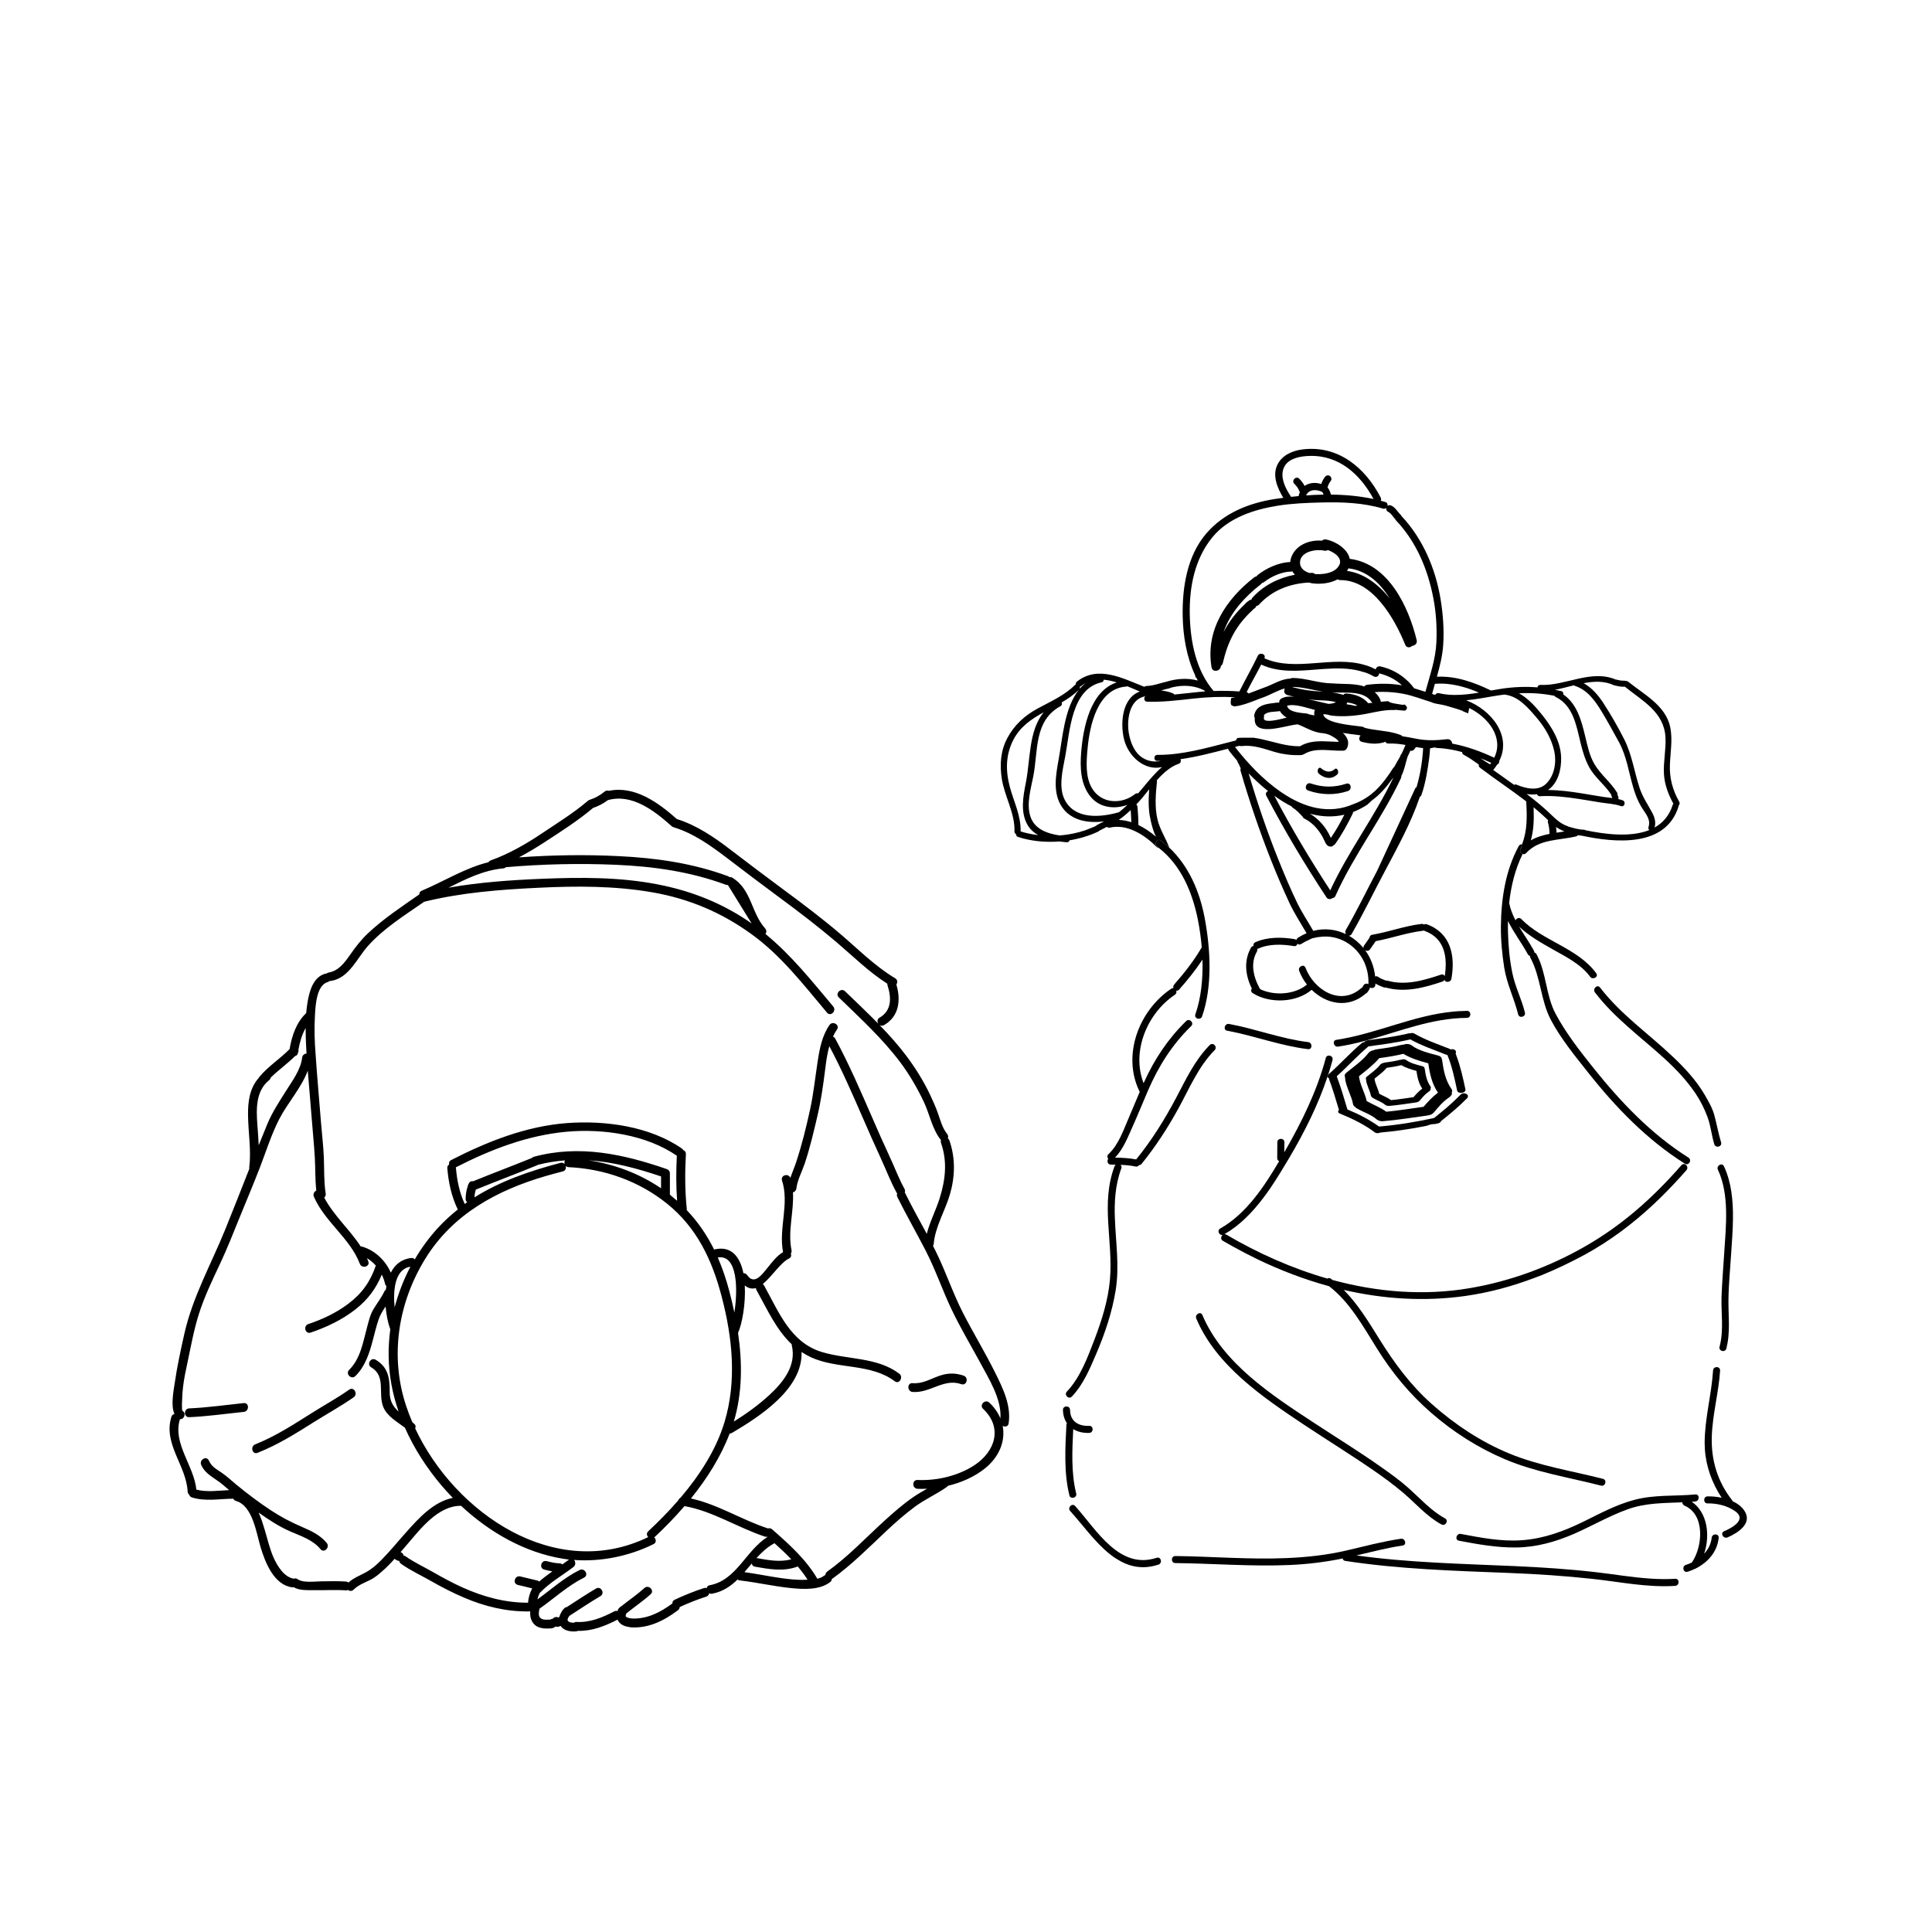
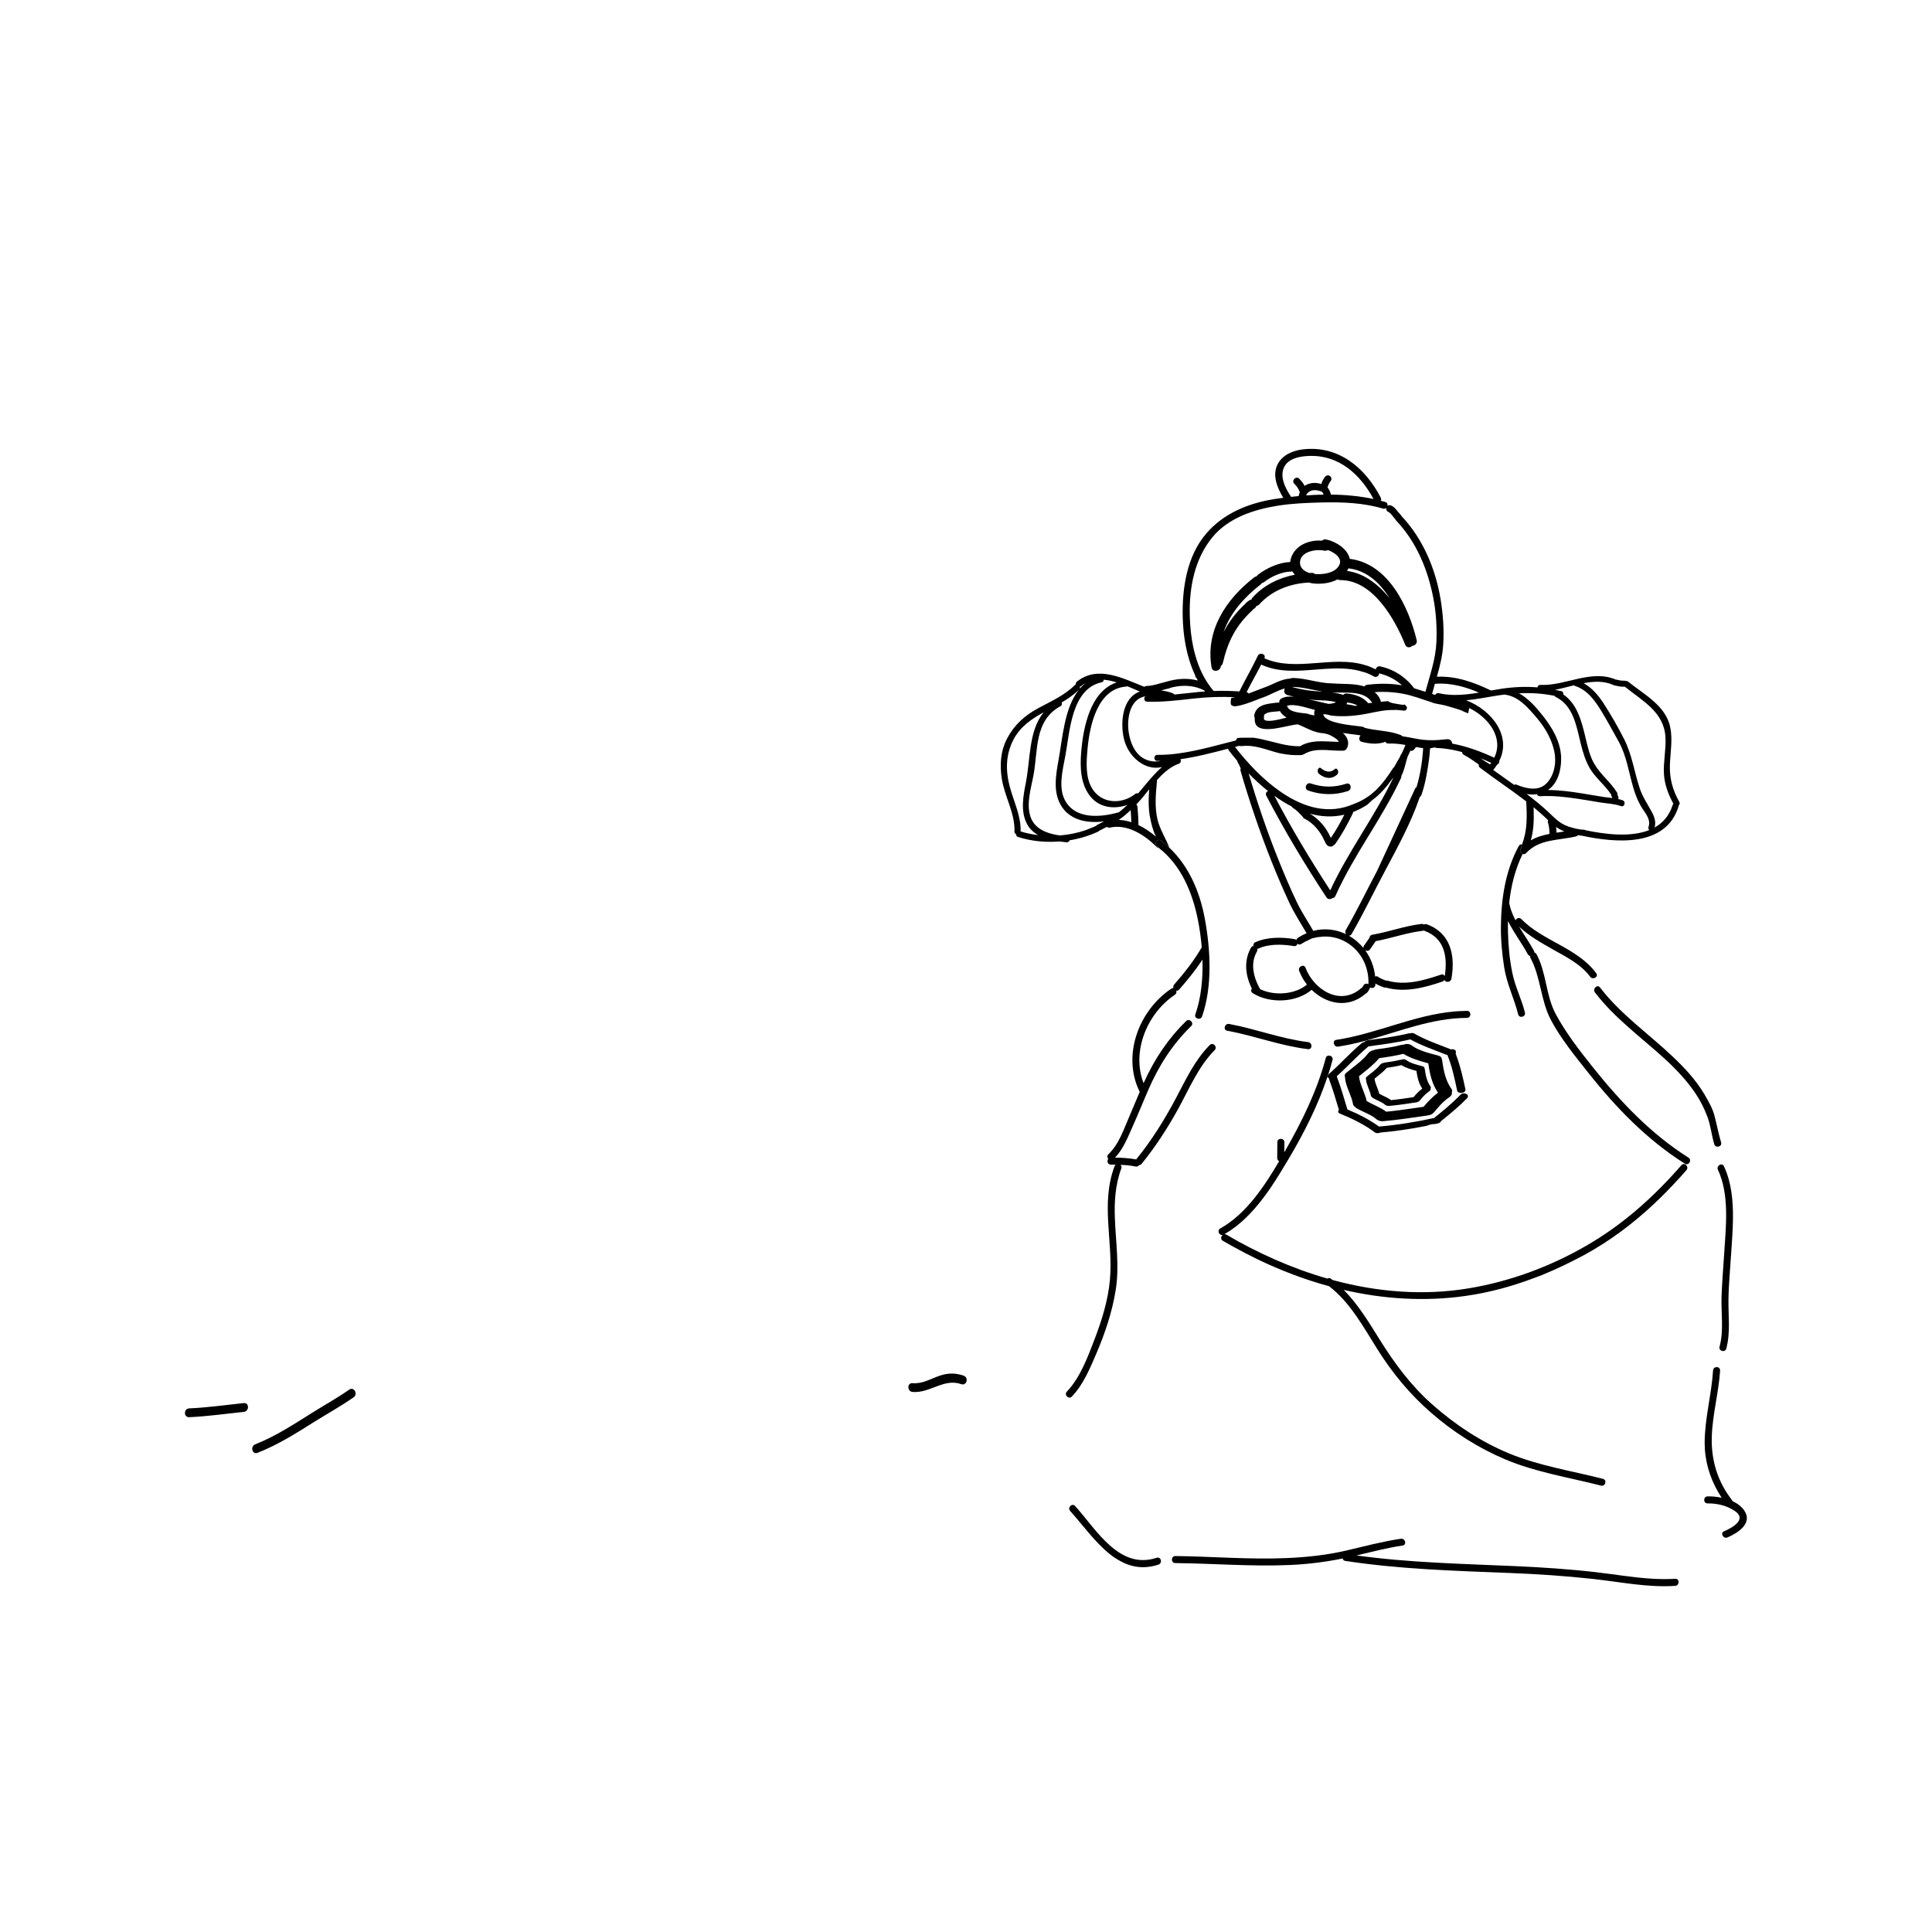
<svg xmlns="http://www.w3.org/2000/svg" fill="#000000" width="800px" height="800px" version="1.1" viewBox="144 144 512 512">
  <g>
    <path d="m547.11 368.76c0.023-0.031 0.051-0.051 0.074-0.082-0.066-0.16-0.051-0.348 0.039-0.562 0.051-0.109 0.086-0.223 0.121-0.332-0.316-0.051-0.656 0.059-0.863 0.434-3.523 6.484-4.648 13.93-4.727 21.215-0.035 3.699 0.312 7.379 0.887 11.023 0.695 4.344 2.641 8.133 3.68 12.344 0.289 1.176 2.086 0.691 1.797-0.48-0.875-3.543-2.562-6.758-3.305-10.34-0.762-3.633-1.098-7.352-1.184-11.047-0.023-0.945-0.023-1.906 0-2.863 1.492 3.047 3.648 5.84 5.25 8.797 0.141 0.273 0.348 0.406 0.578 0.449-0.004 0.145 0.023 0.316 0.105 0.488 2.805 5.195 2.695 11.324 5.473 16.551 2.629 4.949 6.383 9.523 9.848 13.895 7.336 9.273 15.582 17.801 25.625 24.137 0.246 0.16 0.488 0.18 0.699 0.117 0.676-0.203 1.023-1.223 0.258-1.719-9.926-6.273-17.949-14.723-25.25-23.84-3.57-4.473-7.262-9.199-9.965-14.281-2.625-4.934-2.383-10.816-5.059-15.789-0.145-0.262-0.352-0.402-0.574-0.449 0.004-0.156-0.023-0.316-0.117-0.492-1.16-2.141-2.641-4.207-3.918-6.359 2.641 2.469 5.805 4.262 8.949 6.035 3.492 1.969 7.445 3.918 9.871 7.234 0.332 0.453 0.883 0.48 1.281 0.289 0.441-0.223 0.715-0.707 0.336-1.211-4.949-6.742-14.105-8.469-19.852-14.359-0.539-0.555-1.301-0.211-1.531 0.344-0.762-1.461-1.375-2.973-1.688-4.606 0.488-4.508 1.586-8.953 3.57-13-0.555-0.211-0.945-0.969-0.41-1.539z" />
    <path d="m427.44 366.69c0.324-0.051 0.641-0.105 0.953-0.168 0.172-0.035 0.328-0.07 0.504-0.105 0.145-0.031 0.297-0.059 0.441-0.102 0.211-0.047 0.43-0.105 0.637-0.156 0.102-0.02 0.188-0.039 0.277-0.059 0.246-0.066 0.492-0.133 0.734-0.203 0.059-0.016 0.105-0.035 0.172-0.059 0.266-0.074 0.523-0.156 0.777-0.238 0.031-0.012 0.066-0.02 0.102-0.035 0.273-0.09 0.539-0.18 0.812-0.281 0.02-0.004 0.031-0.012 0.051-0.016 0.277-0.105 0.555-0.215 0.832-0.324 0.004 0 0.012-0.004 0.012-0.004 0.293-0.109 0.559-0.238 0.836-0.359 0.141-0.066 0.289-0.125 0.422-0.195 0.012 0 0.031-0.004 0.039-0.012 0.07-0.035 0.117-0.07 0.16-0.105 0 0 0-0.004 0.004-0.004 0.051-0.035 0.098-0.074 0.109-0.109 0.281-0.168 0.586-0.301 0.867-0.441 0.371-0.195 0.754-0.395 1.137-0.594 0.203 0.172 0.473 0.277 0.812 0.203 4.637-1.055 9.262 1.98 12.395 5.129 0.172 0.172 0.359 0.238 0.551 0.246-0.133-0.105-0.25-0.215-0.387-0.324-0.961-0.711-0.012-2.316 0.961-1.605 0.785 0.586 1.531 1.223 2.238 1.883 0 0 0-0.004-0.004-0.004-0.977-2.59-2.492-4.781-3.144-7.516-0.762-3.238-0.469-6.707-0.141-9.98 0.012-0.137 0-0.258-0.035-0.367 0.926-1.043 1.906-2.019 2.973-2.82 0.887-0.676 1.828-1.215 2.828-1.551 0.57-0.195 0.676-0.805 0.469-1.219 4.242-0.598 8.473-1.707 12.625-2.785 0.02 0.152 0.059 0.293 0.176 0.438 0.699 0.918 1.457 1.844 2.242 2.769 0.016 0.117 0.055 0.227 0.117 0.359 0.324 0.535 0.586 1.09 0.812 1.668-0.09 0.168-0.109 0.367-0.047 0.613 2.312 8.016 5.008 15.922 8.074 23.676 1.508 3.824 3.141 7.602 4.867 11.336 1.301 2.769 2.973 5.324 4.508 7.961 0.016 0.031 0.039 0.051 0.051 0.086-0.035 0.012-0.07 0.031-0.09 0.039-0.742 0.312-1.461 0.684-2.188 1.152-0.246 0.156-0.371 0.379-0.43 0.609-0.125-0.121-0.309-0.215-0.523-0.25-3.367-0.555-7.195-0.59-10.352 0.84-0.469 0.211-0.578 0.621-0.48 0.992-0.258 0.012-0.5 0.137-0.66 0.43-1.98 3.531-1.496 7.379 0.211 10.832-0.258 0.383-0.258 0.934 0.25 1.234 4.457 2.816 11.523 2.578 15.609-0.887 3.84 3.75 9.645 5.062 14.27 1.055 0.004 0 0.016-0.012 0.02-0.016 0.133-0.074 0.262-0.156 0.363-0.258 0.133-0.133 0.25-0.289 0.348-0.438 0.121-0.172 0.23-0.363 0.332-0.555 0.074-0.121 0.105-0.266 0.109-0.406 0.539 0.324 1.406 0.105 1.441-0.699 0-0.117 0-0.23 0.004-0.348 0.676 0.43 1.438 0.711 2.191 1.012 0.207 0.074 0.383 0.086 0.539 0.047 5.059 1.422 10.184 0.07 15.027-1.57 0.23-0.082 0.379-0.223 0.492-0.387 0.016-0.02 0.035-0.031 0.055-0.055 0 0.02 0.02 0.031 0.02 0.047 0.203 0.484 0.887 0.594 1.352 0.316 0.227-0.137 0.406-0.344 0.473-0.672 1.074-6.086-0.152-12.117-6.504-14.43-0.301-0.109-0.562-0.07-0.754 0.066-0.18-0.125-0.395-0.195-0.664-0.168-4.445 0.523-8.652 2.125-13.062 2.867-0.473 0.074-0.691 0.418-0.715 0.785-0.492 0.68-0.934 1.402-1.441 2.066-0.152 0.215-0.191 0.418-0.16 0.613 0 0.016-0.012 0.047 0 0.066-0.012-0.016-0.035-0.035-0.047-0.051-1.082-1.305-2.383-2.398-3.828-3.231 0.273 0.012 0.543-0.105 0.719-0.418 3.109-5.391 5.773-10.949 8.695-16.434 3.422-6.473 7.027-12.949 9.383-19.91 0.176-0.105 0.328-0.262 0.418-0.5 1.102-3.09 1.648-6.676 2.086-9.914 0.105-0.816 0.16-1.633 0.207-2.457 0.434-0.105 0.871-0.195 1.324-0.258 0.117 0.086 0.258 0.137 0.438 0.145 1.438 0.055 2.887 0.238 4.312 0.523 0.828 0.16 1.641 0.352 2.453 0.574-0.035 0.262 0.082 0.535 0.387 0.699 1.406 0.734 2.699 1.676 4.012 2.59-0.066 0.293 0.012 0.625 0.316 0.852 4.027 3.062 8.258 5.848 12.262 8.926 0 0.035-0.012 0.051-0.012 0.098 0.223 3.875 0.316 7.652-1.129 11.309-0.047 0.109-0.086 0.223-0.121 0.332-0.09 0.215-0.105 0.406-0.039 0.562-0.023 0.023-0.051 0.051-0.074 0.082-0.535 0.574-0.145 1.324 0.406 1.543 0.301 0.109 0.629 0.082 0.922-0.227 3.523-3.797 8.566-3.316 13.23-4.422 0.227-0.051 0.371-0.172 0.48-0.316 0.352 0.055 0.707 0.098 1.055 0.125h0.004c8.785 1.879 22.203 3.184 25.609-7.688 0.035-0.117 0.047-0.215 0.035-0.312 0.262-0.215 0.395-0.578 0.18-0.973-1.77-3.117-2.621-6.258-2.481-9.855 0.121-3.336 0.754-6.594 0.086-9.914-1.16-5.734-6.996-8.711-11.156-12.082-0.195-0.156-0.398-0.203-0.57-0.145-0.109-0.07-0.246-0.109-0.414-0.105-0.711 0.016-1.367-0.082-2.031-0.273-0.102-0.031-0.172-0.035-0.262-0.031-6.551-2.777-13.289 1.707-19.977 1.422-0.473-0.016-0.734 0.301-0.777 0.648-3.098-0.246-6.184-0.125-9.391 0.344-0.969 0.145-1.945 0.312-2.922 0.488-4.527-2.176-9.227-3.883-14.34-3.656 0.766-2.742 1.477-5.496 1.668-8.402 0.273-4.035-0.035-8.117-0.684-12.102-1.324-8.09-4.695-16.062-10.359-22.066-0.055-0.125-0.125-0.25-0.242-0.363-0.84-0.781-1.359-1.91-2.445-2.41-0.352-0.156-0.734-0.156-1.023 0.051 0.098-0.402-0.082-0.855-0.59-1.008-0.387-0.121-0.785-0.215-1.195-0.328 0.117-0.23 0.141-0.523-0.012-0.832-4.098-7.93-11.191-13.859-20.535-12.801-2.715 0.309-5.543 1.465-6.82 4.019-1.445 2.891-0.059 6.227 1.535 8.828-0.789 0.105-1.594 0.211-2.363 0.336-6.863 1.09-13.418 3.742-18.035 9.105-5.133 5.965-6.418 14.418-6.262 22.027 0.109 5.188 1.023 10.742 3.293 15.551 0.004 0.289 0.121 0.57 0.363 0.746 0.109 0.223 0.238 0.438 0.348 0.66-2.746-0.73-5.633-0.516-8.418 0.336-1.734 0.406-3.394 1.062-5.203 1.113-0.242 0.012-0.418 0.105-0.559 0.215-5.75-2.262-12.305-5.789-17.871-1.371-0.266 0.215-0.316 0.484-0.246 0.727-0.105 0.035-0.215 0.105-0.309 0.203-2.785 2.766-6.367 4.309-9.766 6.152-3.527 1.914-6.262 4.383-8.152 7.957-1.773 3.359-1.996 7.078-1.41 10.766 0.742 4.664 3.523 9.117 3.344 13.895-0.012 0.348 0.168 0.586 0.414 0.699-0.004 0.324 0.152 0.637 0.539 0.762 3.391 1.102 7.176 1.484 10.926 1.195 0.664 0.086 1.32 0.16 1.934 0.211 0.445 0.047 0.703-0.211 0.785-0.52zm13.051-5.406c1.129-0.777 2.168-1.664 3.152-2.606 0.082 1.078 0.137 2.144 0.172 3.215-1.09-0.355-2.195-0.562-3.324-0.609zm9.855 4.449c-1.406-1.203-2.984-2.289-4.66-3.094v-0.117c0-1.559-0.109-3.117-0.238-4.664-0.02-0.289-0.141-0.516-0.324-0.66 0.516-0.543 1.027-1.102 1.527-1.688 0.609-0.719 1.238-1.523 1.891-2.344-0.051 0.672-0.082 1.344-0.105 2.016-0.066 1.594-0.023 3.18 0.211 4.758 0.039 0.293 0.117 0.574 0.172 0.855 0.266 1.422 0.613 2.777 1.152 4.137 0.113 0.277 0.25 0.539 0.375 0.801zm21.023-23.676c0-0.039-0.023-0.09-0.023-0.133 0.359-0.086 0.727-0.191 1.078-0.277 0.188 0.066 0.379 0.102 0.59 0.07 3.078-0.363 5.777 0.664 8.676 1.523 0.613 0.18 1.215 0.332 1.809 0.457 0.48 0.098 0.945 0.168 1.414 0.23 1.273 0.176 2.559 0.238 3.93 0.176 0.23-0.012 0.422-0.082 0.578-0.188 0.09-0.023 0.168-0.07 0.25-0.105 2.996-1.785 6.68-0.777 9.969-0.871 0.035 0 0.059-0.004 0.102-0.012 0.578 0.102 1.078-0.277 1.301-0.82 0.629-1.559-0.086-2.875-1.176-3.879 0.68 0.109 1.359 0.207 2 0.293 0.945 0.121 1.812 0.215 2.523 0.332 0.051 0.035 0.105 0.066 0.172 0.086-0.484 0.449-0.516 1.438 0.277 1.637 1.996 0.523 3.981 0.742 5.984 0.125 0.109-0.035 0.191-0.098 0.289-0.152 0.141 0.301 0.434 0.527 0.891 0.504 1.527-0.07 2.996 0.117 4.469 0.367-0.328 0.816-0.68 1.613-1.066 2.383-0.109 0.105-0.207 0.238-0.277 0.418-0.012 0.066-0.031 0.133-0.051 0.207-0.273 0.504-0.539 0.992-0.848 1.465-0.242 0.488-0.52 0.969-0.801 1.438-0.098 0.051-0.18 0.133-0.258 0.246-1.246 1.988-2.871 4.242-4.731 6-0.035 0.02-0.086 0.059-0.117 0.086-0.562 0.535-1.195 1.047-1.863 1.508-0.023 0.012-0.035 0.02-0.055 0.023-1.129 0.77-2.367 1.422-3.672 1.879-6.602 2.898-13.176 0.918-18.984-2.992-0.102-0.074-0.203-0.137-0.316-0.211-4.688-3.215-8.852-7.691-12.062-11.812zm23.621 24.754c0.02 0.051 0.055 0.086 0.074 0.121 0.09 0.293 0.227 0.562 0.418 0.777 0.145 0.207 0.312 0.398 0.484 0.484 0.332 0.176 0.695 0.203 1.047 0.121 0.262-0.191 0.52-0.379 0.762-0.562 1.828-2.555 3.336-5.309 4.707-8.141 0.074-0.145 0.098-0.289 0.098-0.414 1.23-0.469 2.465-1.098 3.688-1.891 0.07-0.039 0.109-0.098 0.172-0.137 0.066-0.039 0.117-0.086 0.172-0.145 0.328-0.324 0.66-0.625 0.992-0.934 2.062-1.461 3.891-3.594 5.402-5.738 0.066-0.051 0.109-0.105 0.16-0.152 0.012 0.004 0.012 0.016 0.023 0.031-4.934 10.254-11.887 19.383-16.656 29.719-5.316-8.121-10.312-16.48-14.82-25.055 1.477 1.062 3.012 2.023 4.594 2.828 0.066 0.152 0.18 0.289 0.359 0.398 0.992 0.59 1.758 1.48 2.543 2.301 0.09 0.215 0.23 0.414 0.488 0.527 2.41 1.18 4.234 3.461 5.293 5.859zm-3.871-7.184c2.984 0.828 6.051 1.004 9.145 0.281-1.066 2.117-2.215 4.176-3.562 6.117-0.031-0.055-0.066-0.105-0.102-0.141-1.148-2.57-3.047-4.828-5.481-6.258zm15.938 35.98c0.539-0.711 0.984-1.473 1.512-2.188 4.211-0.777 8.266-2.262 12.523-2.754 0.098-0.012 0.172-0.035 0.246-0.07 0.059 0.035 0.121 0.07 0.191 0.102 5.387 1.961 6.121 6.992 5.34 12.012-0.141-0.348-0.488-0.59-0.977-0.422-4.504 1.512-9.391 2.961-14.117 1.621-0.156-0.047-0.312-0.047-0.449-0.023-0.004-0.004-0.004-0.004-0.012-0.004-0.715-0.293-1.426-0.523-2.055-0.977-0.293-0.215-0.574-0.227-0.832-0.117-0.266-2.621-1.211-4.988-2.625-6.938 0.379 0.211 0.906 0.211 1.254-0.242zm-1.527 3.375c0.012 0.035 0.031 0.074 0.051 0.121 0.75 1.699 1.152 3.629 1.066 5.719-0.012 0-0.02-0.012-0.035-0.02-0.43-0.25-1.031-0.109-1.281 0.336-0.086 0.156-0.16 0.312-0.258 0.469-0.004 0.012-0.016 0.035-0.031 0.047-0.012 0.004-0.012 0.016-0.023 0.023v0.004c-0.023 0.012-0.055 0.035-0.074 0.035-0.039 0.031-0.09 0.059-0.117 0.098h-0.004c-0.004 0.012-0.02 0.016-0.031 0.02-0.051 0.031-0.105 0.059-0.137 0.102-5.488 4.762-12.461 0.402-14.688-5.477-0.418-1.117-2.098-0.277-1.672 0.84 0.504 1.309 1.195 2.539 2.062 3.629-3.184 2.656-8.625 3.031-12.395 1.219-0.945-1.633-1.629-3.422-1.812-5.231-0.012-0.121-0.023-0.246-0.039-0.371-0.082-1.465 0.176-2.949 0.977-4.363 0.141-0.25 0.152-0.5 0.105-0.727 0.102-0.012 0.211-0.035 0.316-0.086 2.852-1.289 6.367-1.148 9.395-0.645 0.535 0.09 0.84-0.23 0.926-0.637 0.242 0.242 0.598 0.336 0.988 0.086 0.699-0.453 1.402-0.816 2.117-1.113 0.449-0.293 0.992-0.488 1.633-0.562 0.332-0.105 0.719-0.172 1.117-0.191 5-0.723 9.738 2.082 11.844 6.676zm15.559-55.785c-0.215 2.977-0.785 6.402-1.691 9.402-0.191 0.098-0.352 0.262-0.434 0.523l-10.016 21.66c-2.777 5.238-5.34 10.559-8.305 15.699-0.238 0.406-0.137 0.812 0.086 1.094-2.613-1.273-5.648-1.676-8.695-0.887-1.445-2.504-3.062-4.922-4.324-7.535-1.773-3.688-3.367-7.465-4.891-11.266-3.023-7.5-5.633-15.176-7.91-22.922 1.605 1.648 3.316 3.238 5.129 4.672-0.438 0.195-0.746 0.684-0.457 1.23 4.832 9.262 10.219 18.242 15.957 26.953 0.387 0.59 1.137 0.539 1.535 0.195 0.328-0.016 0.656-0.191 0.82-0.562 2.488-5.562 5.621-10.742 8.781-15.934 0.105-0.16 0.203-0.328 0.309-0.488 2.949-4.848 5.894-9.691 8.297-14.836 0.102-0.195 0.105-0.371 0.082-0.527 0.797-1.523 1.09-3.269 1.594-4.918 0.004-0.012 0.004-0.02 0.004-0.039 0.281-0.574 0.543-1.168 0.805-1.762 0.359 0.098 0.762 0.004 1.039-0.387 0.141-0.211 0.316-0.398 0.48-0.59 0.352 0.055 0.711 0.133 1.059 0.188 0.281 0.039 0.535 0.059 0.801 0.098-0.027 0.289-0.035 0.613-0.055 0.938zm8.004-2.086c-0.09-0.012-0.172-0.035-0.246-0.047-0.035-0.605-0.539-1.254-1.328-1.168-2.934 0.336-5.473 0.434-8.383-0.156-0.676-0.125-1.34-0.25-2.016-0.383-0.242-0.039-0.5-0.086-0.754-0.117-0.242-0.047-0.484-0.086-0.727-0.121-0.121-0.141-0.289-0.262-0.492-0.348-0.25-0.105-0.508-0.176-0.762-0.258-0.207-0.074-0.414-0.137-0.625-0.191-2.648-0.73-5.438-0.734-8.117-1.445 0 0-0.004 0-0.012-0.004-0.012-0.004-0.02-0.016-0.031-0.023-0.031-0.02-0.066-0.051-0.105-0.086-0.121-0.082-0.262-0.133-0.438-0.168-1.578-0.293-7.234-0.598-9.477-2.133-0.086-0.086-0.188-0.16-0.301-0.215-0.316-0.266-0.535-0.578-0.605-0.926 0.5-0.168 1.641 0.203 2.012 0.289 0.105 0.02 0.191 0.031 0.293 0.035 0.066 0.023 0.137 0.035 0.207 0.039 3.078 0.297 6.102 0.02 9.133-0.562 2.371-0.473 4.836-1.066 7.262-0.953 0.039-0.02 0.102-0.039 0.137-0.066 0.785 0.047 1.586 0.168 2.387 0.223 0.23 0.02 0.395-0.066 0.508-0.191 0.039-0.047 0.086-0.109 0.109-0.172 0.16-0.188 0.211-0.441 0.035-0.719-0.145-0.223-0.328-0.406-0.535-0.551-0.191 0.086-0.422 0.109-0.672 0.074-1.059-0.211-2.281-0.293-3.269-0.664-0.082-0.051-0.133-0.105-0.207-0.16-0.012-0.012-0.098-0.082-0.152-0.125-0.648 0.031-1.32 0.09-1.984 0.168-0.105-0.609-0.414-1.273-0.988-1.914-0.207-0.23-0.434-0.441-0.656-0.637 0.598-0.047 1.195-0.082 1.793-0.086 1.91-0.023 3.805 0.141 5.727 0.504 2.664 0.492 5.223 1.535 7.828 2.336-0.02 0.016-0.039 0.02-0.066 0.035 1.199 0.383 2.519 0.453 3.723 0.816 0.68 0.211 1.344 0.398 2 0.586 0.699 0.203 1.391 0.414 2.086 0.68 0.16 0.059 0.297 0.141 0.422 0.227 0.418 0.16 0.848 0.336 1.266 0.52 0.09-0.484 0.18-0.945 0.293-1.414 5.141 2.516 9.203 7.883 6.625 13.164-3.438-1.594-7.121-2.973-10.895-3.691zm-36.762-7.527c-0.211-0.039-0.414-0.074-0.621-0.109-0.059-0.02-0.109-0.031-0.172-0.035-0.223-0.047-0.449-0.086-0.66-0.145-0.141-0.09-0.309-0.152-0.52-0.188-1.359-0.18-4.672-0.273-5.219-1.895-0.016-0.059-0.047-0.121-0.074-0.172 1.996-0.656 5.441 0.625 7.219 1.055 0.082 0.016 0.141 0.035 0.223 0.051-0.133 0.16-0.211 0.371-0.223 0.637-0.016 0.277 0.012 0.551 0.047 0.801zm-1.484-4.238c0.957 0.121 1.93 0.215 2.91 0.246 0.051 0 0.105-0.004 0.168-0.012 0.047 0.004 0.086 0.016 0.141 0.023 1.328 0.023 2.629 0.141 3.91 0.453 0.02 0.012 0.035 0.02 0.047 0.031-0.598 0.316-1.273 0.422-1.965 0.449-1.742-0.367-3.461-0.82-5.211-1.191zm10.031-1.551c-0.43-0.031-0.734 0.125-0.926 0.379-0.266-0.145-0.559-0.227-0.863-0.266-0.047-0.012-0.082-0.02-0.105-0.035-0.664-0.18-1.344-0.312-2.012-0.406 0.035 0 0.074-0.012 0.117-0.012 0.031 0.004 0.059 0.012 0.09 0.016 2.586 0.215 5.594-0.23 8.047 0.762 0.801 0.328 1.473 0.781 2.019 1.473 0.137 0.16 0.297 0.379 0.402 0.609-0.051 0.004-0.102 0.012-0.137 0.016-0.133-0.07-0.293-0.086-0.484-0.016-0.16-0.012-0.301 0.016-0.422 0.055-1.422-1.691-3.519-2.398-5.727-2.574zm2.863 3.18c-0.203 0.031-0.414 0.059-0.609 0.09-0.75-0.188-1.516-0.336-2.289-0.434 0.082-0.145 0.109-0.297 0.137-0.457 0.934 0.09 1.926 0.316 2.762 0.801zm2.555-5.492c-0.363 0.039-0.574 0.211-0.707 0.441-2.586-0.84-5.594-0.59-8.34-0.812-0.07-0.004-0.105 0-0.172 0-0.023 0-0.047-0.004-0.07-0.004-3.547-0.035-6.883-1.402-10.43-1.438-0.242 0-0.438 0.07-0.594 0.156-2.539 0.117-4.519 1.531-6.856 2.352-1.379 0.488-2.805 1.098-4.258 1.617-0.098-0.188-0.281-0.312-0.504-0.371 1.223-2.445 2.613-4.84 3.863-7.297 4.801 2.207 9.949 1.676 15.094 1.27 0.527-0.039 1.055-0.074 1.57-0.117 3.269-0.215 6.508-0.273 9.656 0.574 0.098 0.051 0.18 0.09 0.312 0.117 1.176 0.227 2.195 0.734 3.238 1.301 0.691 0.379 1.328-0.18 1.391-0.766 0-0.02 0.016-0.039 0.016-0.07 0.082 0.023 0.152 0.051 0.242 0.082 2.238 0.578 4.203 1.637 5.793 3.102-3.09-0.539-6.148-0.523-9.246-0.137zm-19.656 0.555c2.672 0.047 5.215 0.836 7.824 1.219-0.105-0.004-0.223-0.012-0.332-0.016-0.059 0-0.109 0.012-0.16 0.012-0.051-0.004-0.105-0.016-0.152-0.016-2.488-0.086-4.902-0.48-7.301-1.133 0.043-0.02 0.086-0.039 0.121-0.066zm52.242 20.527c-0.875-0.488-1.715-1.043-2.527-1.617 0.957 0.387 1.906 0.789 2.836 1.223-0.102 0.129-0.203 0.262-0.309 0.395zm10.801 20.137c0.75-2.648 0.852-5.367 0.75-8.133-0.004-0.207-0.012-0.418-0.02-0.637 0.039 0.035 0.09 0.074 0.133 0.105 1.27 1.062 2.519 2.16 3.715 3.332-0.082 0.168-0.105 0.363-0.039 0.594 0.289 0.996 0.398 2 0.418 3.031-1.73 0.336-3.414 0.82-4.957 1.707zm6.82-2.031c-0.023-0.5-0.07-1.008-0.133-1.516 0.684 0.488 1.414 0.875 2.238 1.188-0.699 0.117-1.402 0.223-2.106 0.328zm15.211-39.07c0.137 0.059 0.277 0.086 0.395 0.086 0.766 0.203 1.562 0.328 2.352 0.309 0.059 0 0.102-0.004 0.141-0.016 0.02 0.012 0.023 0.02 0.035 0.031 4.684 3.793 10.367 6.676 10.73 13.406 0.176 3.246-0.59 6.457-0.406 9.707 0.168 2.816 1.168 5.438 2.508 7.875-0.082 0.082-0.145 0.188-0.188 0.316-0.906 2.883-2.625 4.777-4.801 5.992 0.387-1.387 0.066-2.602-0.609-3.894-1.184-2.242-2.508-4.066-3.336-6.519-1.441-4.348-2.031-8.879-4.117-13.004-1.633-3.231-3.527-6.516-5.496-9.551-1.371-2.109-3.059-4.066-5.238-5.285 2.758-0.523 5.469-0.645 8.031 0.547zm-10.633 0.016c0.09 0.07 0.16 0.109 0.277 0.152 3.266 1.031 5.32 3.883 7.027 6.688 1.629 2.672 3.133 5.461 4.644 8.195 2.023 3.684 2.606 7.996 3.773 11.969 0.504 1.742 1.152 3.481 2.074 5.043 0.977 1.703 2.731 3.371 1.996 5.492-0.109 0.352 0 0.641 0.223 0.816-5.055 2.019-11.887 1.102-16.922 0.051-0.121-0.098-0.277-0.141-0.457-0.145-1.414-0.016-2.727-0.441-4.066-0.82-0.066-0.039-0.125-0.074-0.207-0.105-2.207-0.734-3.637-2.398-5.301-3.93-1.676-1.547-3.445-2.984-5.254-4.367-0.109-0.086-0.211-0.16-0.324-0.238 0.926 0.156 1.863 0.188 2.777 0.051 0.07 0.312 0.312 0.559 0.734 0.539 3.41-0.211 6.812 0.191 10.184 0.699 1.977 0.293 3.93 0.645 5.898 0.961 1.797 0.289 3.668 0.328 5.394 0.957 0.969 0.363 1.414-1.184 0.465-1.531-0.398-0.145-0.781-0.246-1.188-0.344 0.102-0.16 0.121-0.344 0.066-0.523-0.074-0.172-0.133-0.336-0.207-0.508 0-0.004-0.023-0.066-0.039-0.105 0-0.004-0.012-0.012-0.012-0.023 0.051-0.168 0.023-0.363-0.102-0.559-1.703-2.769-4.383-4.769-6.012-7.566-1.289-2.203-1.82-4.828-2.414-7.273-0.996-4.16-2.168-8.68-5.836-11.164 0.098-0.363-0.059-0.766-0.527-0.871-0.562-0.133-1.125-0.242-1.672-0.352 1.652-0.312 3.324-0.766 5.004-1.188zm-5.125 2.781c0.059 0.121 0.16 0.227 0.324 0.312 4.672 2.281 5.492 7.707 6.609 12.27 0.539 2.16 1.164 4.301 2.223 6.262 1.477 2.762 4.144 4.684 5.856 7.32 0 0.07 0.004 0.133 0.023 0.207 0.074 0.188 0.133 0.359 0.203 0.535 0.023 0.066 0.055 0.125 0.086 0.195-0.746-0.105-1.484-0.172-2.246-0.289-1.941-0.297-3.883-0.645-5.828-0.957-2.973-0.48-5.965-0.871-8.973-0.891 2.699-1.828 3.562-5.531 3.481-8.59-0.105-4.195-2.394-8.016-4.934-11.195-1.734-2.191-3.758-4.469-6.227-5.848 3.113-0.156 6.191 0.035 9.402 0.668zm-16.102 0.09c0.961-0.168 1.91-0.309 2.852-0.418 0.035 0.012 0.074 0.016 0.105 0.02 3.602 0.434 6.176 3.496 8.395 6.098 2.215 2.586 3.977 5.582 4.699 8.938 0.621 2.91 0.039 6.438-2.168 8.578-2.125 2.062-5.41 1.273-7.812 0.25-0.266-0.109-0.5-0.074-0.66 0.051-1.84-1.328-3.707-2.629-5.547-3.953 0.387-0.469 0.746-0.945 1.043-1.422 0.383-0.156 0.648-0.59 0.551-0.961 3.371-6.656-2.055-13.531-8.77-16.086 2.461-0.223 4.918-0.691 7.312-1.094zm-9.262-2.734c0.281 0.07 0.562 0.133 0.852 0.211 1.531 0.414 3.031 0.961 4.492 1.594-2.176 0.359-4.367 0.641-6.543 0.613-1.379-0.016-2.75-0.156-4.106-0.473-0.441-0.105-0.777 0.137-0.938 0.469-0.273-0.09-0.551-0.176-0.828-0.266 0.238-0.871 0.469-1.742 0.715-2.606 0.012-0.02 0.02-0.051 0.031-0.074 0.02-0.004 0.051 0 0.074-0.004 2.141-0.168 4.227 0.059 6.25 0.535zm-46.656-55.012c-0.012-0.055-0.023-0.109-0.035-0.168-0.121-1.047 0-2.102 0.578-3.09 1.246-2.125 4.324-2.594 6.551-2.656 7.848-0.238 13.441 4.883 16.977 11.418-3.652-0.777-7.461-1.137-11.285-1.168-0.176-0.707-0.48-1.352-0.918-1.926 0.02-0.039 0.039-0.082 0.051-0.125 0.16-0.609 0.48-1.133 0.848-1.641 0.309-0.414 0.07-1.043-0.332-1.281-0.473-0.273-0.977-0.074-1.281 0.332-0.406 0.559-0.742 1.18-0.945 1.84-1.309-0.418-2.672-0.43-3.953 0.215-0.16 0.082-0.316 0.176-0.457 0.281-0.363-0.707-0.852-1.32-1.41-1.898-0.848-0.863-2.172 0.465-1.328 1.32 0.555 0.555 1.055 1.176 1.32 1.918 0.047 0.109 0.102 0.215 0.16 0.312-0.137 0.332-0.25 0.68-0.336 1.039-0.66 0.066-1.32 0.141-1.984 0.215-0.949-1.426-1.945-3.18-2.219-4.938zm10.836 4.34c-1.559 0.023-3.113 0.102-4.648 0.207 0.711-1.523 2.414-1.707 4.117-0.992 0.047 0.02 0.086 0.023 0.121 0.039 0.18 0.234 0.32 0.48 0.41 0.746zm-35.473 31.801c-0.145-7.231 1.293-14.75 5.965-20.461 4.262-5.215 11.023-7.394 17.438-8.418 3.809-0.598 7.664-0.746 11.516-0.84 5.512-0.133 10.977 0.055 16.305 1.629 0.227 0.07 0.414 0.035 0.586-0.031 0.102-0.035 0.18-0.059 0.262-0.125-0.02 0.082-0.02 0.156-0.004 0.238 0.016 0.301 0.16 0.598 0.434 0.73 0.867 0.395 1.32 1.336 1.961 1.996 0.055 0.105 0.109 0.211 0.195 0.309 5.394 5.68 8.434 12.984 9.891 20.598 0.742 3.824 0.973 7.734 0.816 11.621-0.188 4.609-1.742 8.816-2.91 13.211-0.992-0.328-1.996-0.645-2.996-0.938-0.398-0.539-0.836-1.047-1.293-1.531-0.117-0.125-0.258-0.238-0.371-0.359-1.984-1.93-4.481-3.293-7.32-3.91-0.625-0.133-1.098 0.316-1.203 0.801-0.883-0.457-1.777-0.871-2.742-1.125-8.715-2.691-18.34 1.895-26.758-1.82 0.004-0.004 0.004-0.016 0.012-0.02 0.52-1.094-1.25-1.699-1.762-0.621-1.516 3.215-3.316 6.281-4.871 9.426-2.281-0.156-4.551-0.207-6.82-0.117-4.723-5.488-6.184-13.191-6.328-20.242zm-7.09 19.953c0.238-0.059 0.469-0.125 0.707-0.188 0.074-0.004 0.152-0.02 0.223-0.047 0.039-0.012 0.074-0.02 0.105-0.035 0.23-0.066 0.449-0.109 0.676-0.16 0.141-0.023 0.262-0.082 0.352-0.152 1.98-0.523 4.066-0.672 6.051-0.262 0.004 0 0.016 0.004 0.031 0.004 0.102 0.02 0.188 0.035 0.281 0.059 0.852 0.203 1.672 0.488 2.457 0.902 0.016 0.004 0.016 0.004 0.035 0.016 0.07 0.09 0.141 0.18 0.223 0.281-0.031 0.004-0.07 0.004-0.105 0.004-0.516 0.047-1.027 0.07-1.559 0.121-2.168 0.215-4.316 0.484-6.469 0.684-0.098-0.133-0.227-0.25-0.398-0.324-0.262-0.105-0.523-0.195-0.781-0.281-0.68-0.211-1.371-0.336-2.062-0.441-0.09-0.012-0.16-0.031-0.246-0.039 0.148-0.047 0.309-0.098 0.48-0.141zm-4.902 1.738c0.18-0.039 0.316-0.121 0.418-0.227 0.246 0.004 0.488 0.004 0.734 0.016-0.141-0.004-0.289 0-0.43-0.012-1.027-0.031-1.066 1.578-0.035 1.605 1.996 0.07 3.981-0.016 5.965-0.172 2.125-0.168 4.254-0.418 6.375-0.656 3.754-0.422 7.394-0.539 11.094-0.344-0.246 0.047-0.488 0.086-0.742 0.117-0.176 0.016-0.324 0.082-0.438 0.156-0.059 0.488-0.125 1.098-0.07 1.438 0.051 0.266 0.039 0.215 0.168 0.363 0.023 0.035 0.066 0.055 0.105 0.082 0.16 0.109 0.402 0.195 0.621 0.258 0.059 0 0.117 0 0.191-0.004 1.82-0.207 3.617-0.891 5.379-1.566 0.746-0.297 1.48-0.59 2.215-0.84 1.797-0.641 3.723-1.844 5.652-2.348-0.348 0.605-0.23 1.48 0.613 1.742 0.594 0.176 1.199 0.328 1.812 0.473-1.16-0.125-2.312-0.098-3.32 0.449-0.492 0.258-0.66 0.711-0.609 1.145-0.168-0.055-0.344-0.082-0.551-0.047-0.91 0.125-1.941 0.215-2.898 0.438-1.473 0.359-2.754 1.047-3.141 2.766-0.086 0.332-0.016 0.641 0.117 0.883-0.051 0.586 0.012 1.055 0.16 1.438 0.012 0.016 0.012 0.039 0.012 0.051 0.664 1.594 2.957 1.621 5.344 1.266 2.223-0.332 4.516-0.992 5.652-1.047 0.082-0.004 0.117-0.031 0.176-0.047 1.18 0.438 2.277 1.043 3.445 1.516 0.402 0.172 0.805 0.324 1.223 0.449 0.371 0.117 0.754 0.211 1.16 0.281-0.012 0.004-0.02 0.016-0.023 0.023 1.176 0.086 2.309 0.266 3.316 0.891 0.039 0.031 0.098 0.051 0.133 0.074 0.012 0.004 0.012 0.012 0.023 0.012 0.594 0.336 1.379 0.781 1.629 1.41-1.094-0.02-2.203-0.098-3.293-0.125-0.207-0.004-0.422-0.016-0.641-0.023-2.16-0.047-4.289 0.121-6.238 1.254-0.031 0.016-0.059 0.031-0.086 0.047-0.012 0.004-0.016 0.004-0.016 0.012h-0.109c-3.449 0.039-6.641-1.125-9.926-1.844-0.746-0.176-1.508-0.312-2.273-0.418v-0.004c-0.508-0.004-1.008 0-1.527 0.004-0.492 0.004-0.988 0.012-1.484 0.004-0.406-0.004-0.816 0.02-1.219 0.07 0 0 0.012 0 0.012 0.004-0.246 0.137-0.379 0.371-0.418 0.637-5.84 1.457-11.922 3.301-17.957 3.734-0.973 0.07-1.93 0.105-2.891 0.098-1.027-0.012-1.066 1.586-0.047 1.602 0.324 0.004 0.629-0.004 0.945-0.004-1.918 0.438-4.027-0.031-5.559-1.375-1.621-1.43-2.438-3.602-2.848-5.672-0.676-3.461-0.074-9.145 4.098-10.031zm31.645 4.965c0.789-1.027 2.766-0.871 3.965-1.043 0.105-0.012 0.18-0.035 0.262-0.059 0.43 0.77 1.066 1.316 1.797 1.727-0.762 0.211-1.535 0.422-2.336 0.574-0.754 0.137-4.066 0.867-3.688-0.586 0.059-0.223 0.051-0.426 0-0.613zm-36.172-7.66c1.129 0.457 2.227 0.941 3.285 1.387-4.672 1.688-5.195 8.246-4.231 12.453 1.098 4.797 5.57 8.652 10.117 7.562-1.875 1.598-3.512 3.606-4.977 5.367-0.453 0.543-0.918 1.082-1.367 1.621-0.238-0.074-0.52-0.051-0.762 0.141-3.617 2.883-9.039 2.629-11.496-1.578-1.758-3.019-1.438-7.059-1.137-10.395 0.551-6.102 2.609-15.98 10.289-16.488 0.094-0.012 0.188-0.035 0.277-0.07zm-6.863-1.055c0.402-0.086 0.574-0.371 0.59-0.691 1.137 0.102 2.289 0.359 3.441 0.715-7.012 2.316-8.891 11.926-9.426 18.512-0.328 4.066-0.188 8.605 2.562 11.863 2.434 2.902 6.344 3.281 9.68 2.086-0.727 0.699-1.461 1.359-2.258 1.965-0.035 0.004-0.059 0.004-0.105 0.016-4.797 1.344-11.465 1.93-14.199-3.254-1.809-3.449-0.535-8.148 0.121-11.723 1.207-6.449 1.586-17.707 9.594-19.488zm-5.758 1.168c0.105-0.031 0.238-0.082 0.348-0.172 0.379-0.312 0.777-0.562 1.18-0.781-0.594 0.453-1.125 0.969-1.605 1.535 0.117-0.188 0.141-0.395 0.078-0.582zm-15.684 38.348c0.133-4.098-1.828-7.914-2.863-11.805-1.148-4.332-1.125-8.578 1.012-12.605 1.809-3.422 4.785-5.406 7.969-7.168-4.019 4.934-3.488 12.34-4.727 18.645-0.734 3.691-1.531 7.941 0.527 11.355 0.676 1.098 1.621 1.926 2.727 2.551-1.59-0.188-3.164-0.504-4.644-0.973zm10.34 1.066c-3.238-0.469-6.609-1.652-7.723-4.953-1.148-3.359 0.098-7.406 0.746-10.746 1.32-6.785 0.137-14.664 7.18-18.547 0.422-0.227 0.48-0.656 0.328-0.992 1.648-0.969 3.234-2.039 4.594-3.391-3.883 4.769-4.383 13.027-5.391 18.5-0.754 4.152-1.621 8.957 0.941 12.672 0.156 0.227 0.324 0.441 0.5 0.641 0.055 0.082 0.125 0.145 0.18 0.211 0.117 0.125 0.227 0.246 0.336 0.367 0.09 0.082 0.172 0.156 0.262 0.227 0.105 0.086 0.207 0.191 0.316 0.273 0.105 0.086 0.207 0.156 0.309 0.223 0.105 0.082 0.207 0.16 0.309 0.227 0.109 0.074 0.238 0.141 0.344 0.211 0.105 0.055 0.195 0.121 0.297 0.188 0.125 0.074 0.266 0.125 0.395 0.195 0.102 0.039 0.18 0.098 0.281 0.133 0.141 0.07 0.297 0.125 0.449 0.188 0.082 0.035 0.16 0.059 0.242 0.098 0.16 0.059 0.328 0.109 0.5 0.16 0.07 0.02 0.141 0.047 0.223 0.074 0.176 0.051 0.359 0.102 0.543 0.133 0.059 0.012 0.117 0.031 0.18 0.039 0.195 0.047 0.395 0.082 0.59 0.109 0.059 0.004 0.105 0.016 0.16 0.035 0.211 0.023 0.422 0.051 0.641 0.074 0.047 0.004 0.082 0.012 0.121 0.016 0.23 0.016 0.469 0.035 0.699 0.047 0.02 0.004 0.039 0.004 0.082 0.004 0.238 0.012 0.492 0.016 0.734 0.016h0.047c0.25 0 0.523-0.004 0.777-0.012h0.004c0.52-0.023 1.043-0.07 1.566-0.125-0.789 0.414-1.688 0.766-2.383 1.305-0.363 0.172-0.746 0.293-1.125 0.449-0.539 0.215-1.078 0.457-1.641 0.645-0.957 0.316-1.941 0.57-2.938 0.785-0.023 0.004-0.07 0.004-0.102 0.016-0.359 0.074-0.734 0.141-1.113 0.207-0.105 0.02-0.238 0.035-0.348 0.051-0.293 0.039-0.57 0.086-0.852 0.121-0.441 0.051-0.852 0.098-1.262 0.129z" />
    <path d="m469.8 417.26c7.012 1.371 13.75 3.926 20.867 4.781 0.371 0.039 0.621-0.125 0.754-0.367 0.312-0.52 0.066-1.41-0.746-1.508-7.133-0.855-13.895-3.508-20.945-4.805-1.176-0.215-1.688 1.578-0.52 1.793 0.215 0.031 0.398 0.078 0.59 0.105z" />
    <path d="m505.88 419.8c0.109-0.035 0.242-0.07 0.352-0.102 8.77-2.387 17.191-5.898 26.516-5.949 1.199 0 1.219-1.867 0.02-1.863-0.363 0-0.719 0.023-1.062 0.047-0.379 0.012-0.75 0.012-1.133 0.035-0.242 0.012-0.48 0.047-0.727 0.055-0.16 0.02-0.316 0.02-0.48 0.039-10.777 0.961-20.504 5.883-31.227 7.508-1.188 0.176-0.691 1.98 0.488 1.793 2.469-0.375 4.871-0.93 7.254-1.562z" />
    <path d="m532.42 487.43c6.191-0.875 12.219-2.516 18.051-4.711 0.746-0.266 1.484-0.543 2.215-0.832 0.07-0.035 0.141-0.07 0.227-0.105 1.918-0.781 3.82-1.637 5.691-2.535 1.891-0.918 3.769-1.855 5.602-2.867 6.629-3.656 12.508-8.105 17.922-13.148 1.129-1.059 2.242-2.133 3.324-3.234 0.527-0.539 1.043-1.078 1.566-1.629 0.203-0.211 0.414-0.418 0.613-0.641 1.117-1.18 2.207-2.387 3.289-3.621 0.207-0.223 0.266-0.48 0.242-0.727-0.086-0.711-0.953-1.285-1.551-0.609-7.516 8.602-15.695 15.926-25.648 21.598-9.441 5.391-19.766 9.191-30.484 11.008-12.195 2.07-24.527 1.039-36.34-2.168-0.152-0.109-0.301-0.23-0.449-0.344-0.328-0.242-0.66-0.203-0.918-0.031-9.371-2.684-18.398-6.723-26.758-11.633-0.18-0.109-0.359-0.141-0.527-0.141 4.027-2.293 7.32-5.684 10.176-9.441 0.676-0.871 1.316-1.762 1.945-2.676 1.828-2.684 3.496-5.473 5.078-8.133 4.012-6.785 7.637-14 10.133-21.52-0.031-0.137 0.031-0.297 0.137-0.438 0.047-0.105 0.082-0.211 0.117-0.316 0.383-1.211 0.742-2.418 1.066-3.641 0.266-0.996-1.023-1.508-1.598-0.898-0.086 0.105-0.152 0.23-0.191 0.379-2.328 8.75-6.394 17.012-10.898 24.824-0.023 0.055-0.055 0.105-0.098 0.156l0.023-2.648c0.016-1.199-1.859-1.215-1.863-0.012l-0.039 4.195c0 0.418 0.223 0.691 0.523 0.828-4.004 6.781-8.762 13.977-15.609 17.84-0.918 0.508-0.344 1.762 0.5 1.734 0.031 0 0.055 0.012 0.086 0.004-0.023 0.016-0.031 0.051-0.055 0.07-0.371 0.387-0.469 1.082 0.133 1.441 0.77 0.453 1.559 0.891 2.336 1.336 2.266 1.266 4.566 2.465 6.898 3.594 6.109 2.934 12.438 5.352 18.93 7.117 5.57 4.266 9.117 10.812 12.777 16.652 4.004 6.379 8.629 11.992 14.328 16.934 5.777 5.039 12.395 9.25 19.445 12.246 8.16 3.477 16.973 4.82 25.52 7.012 1.168 0.301 1.676-1.5 0.523-1.793-8.297-2.121-16.863-3.426-24.824-6.707-7.512-3.102-14.445-7.699-20.512-13.09-5.688-5.055-10-10.941-14.008-17.367-2.785-4.473-5.617-9.145-9.352-12.906 10.531 2.43 21.41 3.141 32.305 1.594z" />
    <path d="m450.69 368.37c0.137 0.105 0.258 0.215 0.387 0.324 5.961 4.641 8.918 11.801 10.375 19.039 0.457 2.309 0.816 4.777 1.023 7.316-2.047 3.543-4.613 6.793-7.305 9.859-0.262 0.301-0.297 0.641-0.191 0.938-0.176-0.016-0.367 0.023-0.559 0.152-8.551 5.723-13.094 17.508-8.504 27.113 0.039 0.082 0.102 0.152 0.141 0.211-0.961 2.258-1.891 4.523-2.871 6.793-1.445 3.332-2.734 7.231-5.43 9.758-0.418 0.395-0.336 0.891-0.059 1.223-0.406 0.535-0.195 1.535 0.691 1.535 0.438 0.012 0.875 0.012 1.301 0.031-0.137 0.102-0.262 0.242-0.332 0.434-3.727 9.941-0.316 19.852-1.211 30.051-0.488 5.477-2.176 10.809-4.125 15.91-1.793 4.664-3.773 10.039-7.285 13.723-0.395 0.406-0.309 0.91-0.016 1.25 0.316 0.379 0.883 0.539 1.32 0.086 3.043-3.176 4.801-7.426 6.5-11.402 2.312-5.406 4.191-11 5.129-16.809 1.031-6.363 0.012-12.723-0.211-19.027-0.09-2.156-0.066-4.301 0.16-6.434 0.238-2.281 0.707-4.551 1.547-6.82 0.145-0.418 0.012-0.734-0.238-0.926 1.344 0.047 2.676 0.152 3.988 0.438 0.434 0.102 0.777-0.098 0.977-0.383 0.215 0.016 0.449-0.07 0.645-0.312 3.672-4.535 6.832-9.383 9.648-14.496 3.004-5.441 5.316-11.18 9.734-15.68 0.172-0.16 0.23-0.344 0.25-0.535 0.09-0.75-0.871-1.477-1.559-0.797-4.035 4.098-6.301 9.074-8.961 14.082-3.012 5.672-6.379 11.105-10.43 16.09-0.047 0.059-0.082 0.109-0.109 0.16-1.848-0.352-3.734-0.453-5.613-0.484 2.254-2.344 3.387-5.43 4.711-8.359 1.41-3.133 2.684-6.316 4.047-9.461 2.785-6.438 6.379-12.133 11.422-17.043 0.43-0.418 0.324-0.953 0-1.285-0.324-0.336-0.875-0.48-1.316-0.055-4.836 4.719-8.422 10.121-11.199 16.262-0.031 0.074-0.059 0.145-0.098 0.223-3.266-8.438 0.957-18.539 8.293-23.441 0.406-0.273 0.492-0.715 0.367-1.094 0.258 0.059 0.535-0.023 0.762-0.281 2.207-2.504 4.332-5.141 6.184-7.934 0.145 5.039-0.352 10.133-1.891 14.52-0.039 0.125-0.051 0.242-0.051 0.359 0.047 0.875 1.496 1.16 1.84 0.152 2.797-8.016 2.231-17.852 0.684-26.078-1.305-6.953-4.195-13.75-9.355-18.602-0.711-0.66-1.441-1.301-2.238-1.883-0.98-0.734-1.938 0.879-0.969 1.59z" />
    <path d="m568.2 405.92c-0.066-0.074-0.133-0.141-0.18-0.227-0.734-0.945-2.062 0.367-1.336 1.32 5.168 6.769 12.117 11.789 18.375 17.477 3.098 2.832 5.992 5.883 8.344 9.391 1.266 1.898 2.281 3.953 3.09 6.102 0.863 2.309 1.09 4.891 1.809 7.25 0.125 0.457 0.508 0.648 0.875 0.648 0.562 0.004 1.137-0.434 0.934-1.133-0.73-2.379-1.145-4.852-1.805-7.246-0.527-1.914-1.617-3.777-2.606-5.477-2.207-3.742-5.219-6.992-8.359-9.961-6.383-6.062-13.711-11.141-19.141-18.145z" />
-     <path d="m517.18 538.27c-2.293-2.039-4.828-3.836-7.336-5.602-5.738-4.047-11.723-7.727-17.59-11.582-11.184-7.324-24.188-15.773-29.609-28.586-0.469-1.109-2.082-0.172-1.617 0.934 5.289 12.508 17.707 20.914 28.602 28.168 6.066 4.035 12.277 7.856 18.273 11.992 2.734 1.875 5.406 3.848 7.945 5.992 3.379 2.863 6.203 6.262 10.141 8.398 1.059 0.574 2.019-1.027 0.957-1.598-3.766-2.055-6.594-5.301-9.766-8.117z" />
-     <path d="m427.4 540.28c0.109 0.484 0.492 0.672 0.871 0.656 0.543-0.016 1.102-0.449 0.934-1.145-1.367-5.441-1.066-11.441-0.789-17.059 1.152 0.715 2.613 1.062 4.231 1.004 1.199-0.039 1.223-1.91 0.02-1.863-2.871 0.105-5.059-1.176-5.098-4.246-0.004-0.699-0.648-0.984-1.176-0.875-0.379 0.086-0.707 0.363-0.699 0.867 0.02 1.41 0.398 2.586 1.039 3.527-0.082 0.121-0.117 0.273-0.125 0.449-0.312 6.102-0.699 12.699 0.793 18.684z" />
    <path d="m450.53 556.83c-9.863 3.238-15.852-7.269-21.441-13.531-0.059-0.066-0.102-0.125-0.156-0.18-0.805-0.91-2.137 0.414-1.328 1.309 3.246 3.578 6.551 8.289 10.523 11.441 0.594 0.48 1.219 0.926 1.859 1.309 3.152 1.984 6.746 2.863 11.027 1.457 0.395-0.125 0.578-0.438 0.637-0.762 0.094-0.609-0.359-1.293-1.121-1.043z" />
    <path d="m599.27 454c3.078 6.609 2.125 14.984 1.668 22.016-0.238 3.848-0.57 7.688-0.711 11.551-0.152 4.465 0.648 8.926-0.523 13.32-0.297 1.066 1.184 1.578 1.672 0.75 0.047-0.074 0.098-0.137 0.109-0.238 1.168-4.383 0.492-8.785 0.578-13.25 0.039-2.258 0.18-4.516 0.344-6.769 0.121-1.785 0.266-3.562 0.379-5.352 0.191-2.871 0.43-5.926 0.469-8.992 0.055-4.84-0.398-9.715-2.394-13.969-0.152-0.328-0.402-0.457-0.68-0.48-0.59 0-1.273 0.652-0.91 1.414z" />
    <path d="m606.26 544.32c-0.746-1.09-1.848-1.898-3.094-2.484-0.039-0.102-0.09-0.188-0.152-0.281-3.836-4.871-5.559-10.602-5.375-16.75 0.172-5.926 1.828-11.703 2.211-17.613 0.004-0.047-0.016-0.074-0.02-0.105-0.055-1.078-1.777-1.062-1.848 0.098-0.414 6.438-2.207 12.715-2.231 19.184 0 0.086 0.004 0.152 0.004 0.23 0 0.5 0.023 0.984 0.055 1.477 0.312 4.621 1.914 8.996 4.453 12.844-1.289-0.277-2.59-0.383-3.723-0.367-1.203 0.004-1.223 1.875-0.02 1.863 2.559-0.031 5.18 0.586 7.305 2.062 3.219 2.246-0.875 4.445-2.941 5.332-0.52 0.227-0.57 0.695-0.395 1.078 0.215 0.449 0.742 0.781 1.324 0.543 2.707-1.172 6.754-3.715 4.445-7.109z" />
    <path d="m587.95 562.39c-2.082 0.137-4.168 0.105-6.238-0.023-4.926-0.301-9.828-1.148-14.75-1.719-7.074-0.816-14.203-1.285-21.32-1.605-14.121-0.629-28.168-0.906-42.18-2.836 4.07-0.945 8.102-2.012 12.246-2.625 1.184-0.172 0.711-1.984-0.48-1.797-4.887 0.727-9.633 1.996-14.418 3.113-5.164 1.211-10.461 1.777-15.742 2.004-9.859 0.438-19.73-0.422-29.59-0.539-0.875-0.004-1.113 0.977-0.73 1.523 0.145 0.203 0.379 0.344 0.719 0.344 10.133 0.109 20.27 0.953 30.406 0.508 4.691-0.207 9.352-0.785 13.957-1.723 0.039 0.316 0.246 0.574 0.66 0.641 14.395 2.195 28.832 2.621 43.348 3.188 7.422 0.297 14.844 0.77 22.223 1.582 7.281 0.785 14.531 2.332 21.891 1.844 1.172-0.086 1.203-1.949 0-1.879z" />
-     <path d="m597.61 551.51c-0.168 1.668-0.926 3.094-2 4.246 1.641-4.82 0.906-10.941-3.285-13.777 0.312-0.02 0.613-0.039 0.934-0.074 1.188-0.105 1.215-1.98 0.02-1.859-5.473 0.504-10.809 0.004-16.176 1.438-4.719 1.238-9.094 3.613-13.453 5.754-5.223 2.562-10.469 4.508-16.32 4.934-5.438 0.402-10.867-0.664-16.191-1.664-1.176-0.215-1.688 1.578-0.52 1.793 5.012 0.953 10.039 1.859 15.148 1.793 5.356-0.051 10.473-1.484 15.34-3.602 4.805-2.102 9.34-4.762 14.293-6.535 4.766-1.703 9.547-1.617 14.426-1.828 0.016 0.352 0.203 0.715 0.598 0.887 5.523 2.379 4.828 10.887 1.926 15.074-0.527 0.246-1.047 0.457-1.594 0.625-0.848 0.281-0.797 1.359-0.242 1.734 0.188 0.109 0.43 0.168 0.727 0.082 0.645-0.207 1.266-0.457 1.875-0.754 0.141-0.031 0.273-0.09 0.398-0.18 3.141-1.629 5.586-4.359 5.953-8.066 0.113-1.191-1.734-1.195-1.855-0.02z" />
-     <path d="m467.54 320.45c0.242-0.125 0.43-0.367 0.52-0.727 1.328-5.727 3.457-9.949 7.82-13.977 0.086-0.082 0.152-0.16 0.203-0.242 0.066-0.047 0.109-0.082 0.16-0.121 0.047-0.031 0.086-0.066 0.133-0.098-0.297 0.211-0.039 0.035 0.016-0.004 0.277-0.172 0.473-0.434 0.574-0.711 0.258-0.016 0.508-0.133 0.734-0.387 3.445-3.758 8.102-5.523 13.105-5.801 0.316 0.086 0.629 0.152 0.945 0.203 2.18 0.289 4.707 0.035 6.727-1.047 0.188 0.117 0.398 0.195 0.684 0.195 8.621-0.055 14.414 10.184 17.227 17.113 0.367 0.906 1.32 0.832 1.883 0.309 0.699-0.07 1.387-0.645 1.16-1.531-2.176-8.961-7.551-20.27-17.738-21.527-0.523-2.606-3.633-4.57-6.195-5.125-0.48-0.105-0.883 0.051-1.164 0.312-3.359-0.281-7.062 1.176-8.184 4.551-0.133 0.383-0.191 0.75-0.227 1.102-2.961 0.105-6.309 1.605-8.59 3.414-0.141 0.117-0.246 0.246-0.324 0.383-0.211 0.031-0.43 0.117-0.625 0.266-7.457 5.785-12.953 14.012-11.32 23.82 0.25 1.535 2.481 1.066 2.477-0.371zm33.516-25.289c0.109-0.188 0.207-0.363 0.293-0.539 4.769 0.527 8.324 3.793 10.898 7.91-3.004-3.707-6.777-6.641-11.273-7.231 0.023-0.051 0.062-0.09 0.082-0.141zm-12.492-2.574c0.441-2.492 4.336-3.125 6.324-2.66 0.395 0.09 0.734 0.004 1.004-0.168 2.133 0.801 4.5 2.594 2.492 4.758-0.754 0.82-1.879 1.254-3.023 1.465-0.18 0.031-0.344 0.059-0.523 0.086-0.719 0.09-1.43 0.105-2.07 0.082-0.098-0.004-0.191-0.012-0.289-0.016-0.191-0.195-0.469-0.324-0.836-0.312-0.223 0.004-0.441 0.016-0.656 0.023-1.465-0.461-2.734-1.469-2.422-3.258zm-20.223 18.688c1.758-4.918 5.508-9.105 9.77-12.414 0.145-0.109 0.25-0.242 0.324-0.371 0.211-0.035 0.422-0.109 0.621-0.277 1.793-1.414 4.684-2.711 7.004-2.731 0.145 0 0.289-0.023 0.418-0.07 0.176 0.316 0.418 0.609 0.684 0.891-4.254 0.832-8.184 2.734-11.211 6.039-0.156 0.176-0.262 0.367-0.309 0.555-0.172 0.012-0.328 0.07-0.492 0.156-0.176 0.125-0.348 0.258-0.535 0.395-0.051 0.031-0.09 0.059-0.125 0.098 0.289-0.211 0.039-0.035-0.016 0.004-0.191 0.117-0.336 0.277-0.457 0.449-2.453 2.293-4.277 4.676-5.652 7.316-0.035 0.074-0.09 0.133-0.117 0.211 0.031-0.098 0.066-0.172 0.094-0.25z" />
+     <path d="m467.54 320.45c0.242-0.125 0.43-0.367 0.52-0.727 1.328-5.727 3.457-9.949 7.82-13.977 0.086-0.082 0.152-0.16 0.203-0.242 0.066-0.047 0.109-0.082 0.16-0.121 0.047-0.031 0.086-0.066 0.133-0.098-0.297 0.211-0.039 0.035 0.016-0.004 0.277-0.172 0.473-0.434 0.574-0.711 0.258-0.016 0.508-0.133 0.734-0.387 3.445-3.758 8.102-5.523 13.105-5.801 0.316 0.086 0.629 0.152 0.945 0.203 2.18 0.289 4.707 0.035 6.727-1.047 0.188 0.117 0.398 0.195 0.684 0.195 8.621-0.055 14.414 10.184 17.227 17.113 0.367 0.906 1.32 0.832 1.883 0.309 0.699-0.07 1.387-0.645 1.16-1.531-2.176-8.961-7.551-20.27-17.738-21.527-0.523-2.606-3.633-4.57-6.195-5.125-0.48-0.105-0.883 0.051-1.164 0.312-3.359-0.281-7.062 1.176-8.184 4.551-0.133 0.383-0.191 0.75-0.227 1.102-2.961 0.105-6.309 1.605-8.59 3.414-0.141 0.117-0.246 0.246-0.324 0.383-0.211 0.031-0.43 0.117-0.625 0.266-7.457 5.785-12.953 14.012-11.32 23.82 0.25 1.535 2.481 1.066 2.477-0.371m33.516-25.289c0.109-0.188 0.207-0.363 0.293-0.539 4.769 0.527 8.324 3.793 10.898 7.91-3.004-3.707-6.777-6.641-11.273-7.231 0.023-0.051 0.062-0.09 0.082-0.141zm-12.492-2.574c0.441-2.492 4.336-3.125 6.324-2.66 0.395 0.09 0.734 0.004 1.004-0.168 2.133 0.801 4.5 2.594 2.492 4.758-0.754 0.82-1.879 1.254-3.023 1.465-0.18 0.031-0.344 0.059-0.523 0.086-0.719 0.09-1.43 0.105-2.07 0.082-0.098-0.004-0.191-0.012-0.289-0.016-0.191-0.195-0.469-0.324-0.836-0.312-0.223 0.004-0.441 0.016-0.656 0.023-1.465-0.461-2.734-1.469-2.422-3.258zm-20.223 18.688c1.758-4.918 5.508-9.105 9.77-12.414 0.145-0.109 0.25-0.242 0.324-0.371 0.211-0.035 0.422-0.109 0.621-0.277 1.793-1.414 4.684-2.711 7.004-2.731 0.145 0 0.289-0.023 0.418-0.07 0.176 0.316 0.418 0.609 0.684 0.891-4.254 0.832-8.184 2.734-11.211 6.039-0.156 0.176-0.262 0.367-0.309 0.555-0.172 0.012-0.328 0.07-0.492 0.156-0.176 0.125-0.348 0.258-0.535 0.395-0.051 0.031-0.09 0.059-0.125 0.098 0.289-0.211 0.039-0.035-0.016 0.004-0.191 0.117-0.336 0.277-0.457 0.449-2.453 2.293-4.277 4.676-5.652 7.316-0.035 0.074-0.09 0.133-0.117 0.211 0.031-0.098 0.066-0.172 0.094-0.25z" />
    <path d="m496.16 429.75c0 0.074 0.016 0.141 0.047 0.215 0.988 2.695 1.82 5.43 2.625 8.168-0.309 0.324-0.324 0.746 0.242 0.973 3.352 1.355 6.586 2.953 9.234 4.961 0.43 0.328 1.039 0.281 1.484 0.07 3.844-0.328 7.652-0.887 11.426-1.621 0.246-0.066 0.516-0.121 0.777-0.156 0.035-0.012 0.07-0.016 0.102-0.02 0.152-0.051 0.316-0.105 0.465-0.16 0.504-0.211 1.133-0.301 1.742-0.301 0.258-0.051 0.52-0.105 0.762-0.168 0.48-0.105 0.762-0.363 0.875-0.66 0.012-0.004 0.039-0.016 0.051-0.031 2.402-1.914 4.758-3.871 6.805-5.992 0.855-0.891-0.852-1.82-1.719-0.934-0.227 0.242-0.484 0.488-0.727 0.719-1.863 1.848-3.953 3.586-6.07 5.285-0.07 0.059-0.121 0.109-0.172 0.168-4.84 1.066-9.703 1.859-14.652 2.281-2.488-1.793-5.352-3.281-8.387-4.539-0.012-0.023-0.012-0.047-0.012-0.07-0.863-2.922-1.727-5.812-2.793-8.676 0-0.02-0.004-0.023-0.016-0.035 2.856-2.559 5.336-5.324 8.293-7.824 0.035-0.047 0.07-0.074 0.105-0.105 3.652-0.492 7.352-0.961 10.934-1.809 0.059-0.016 0.105-0.035 0.156-0.047 2.883 1.613 6.254 2.766 9.445 4.031 0.133 0.055 0.266 0.082 0.383 0.09 0.012 0.012 0.012 0.016 0.012 0.023 1.254 3.047 1.906 6.231 2.578 9.41 0.066 0.301 0.293 0.473 0.574 0.559 0.719 0.223 1.773-0.125 1.629-0.863-0.645-3.008-1.305-6.019-2.398-8.934-0.004-0.012-0.016-0.031-0.016-0.051-0.07-0.176-0.121-0.359-0.191-0.539 0.309-0.52-0.109-1.234-1.09-1.102-0.098 0.012-0.172 0.031-0.25 0.051-0.086-0.074-0.18-0.137-0.316-0.188-3.16-1.238-6.465-2.379-9.273-4.016-0.344-0.203-0.734-0.191-1.055-0.074-0.098-0.012-0.18-0.012-0.289 0.012 0-0.012-0.012-0.02-0.02-0.031-0.406 0.105-0.816 0.191-1.211 0.289-0.336 0.09-0.676 0.137-1.008 0.172 0.016 0.02 0.02 0.031 0.02 0.039-2.918 0.574-5.906 0.973-8.855 1.367-0.055 0.012-0.098 0.039-0.141 0.055-0.125 0.031-0.273 0.066-0.363 0.109-0.141 0.09-0.258 0.195-0.332 0.309-0.258 0.035-0.508 0.121-0.734 0.316-3.059 2.578-5.613 5.457-8.59 8.09-0.047 0.039-0.102 0.086-0.137 0.117-0.066 0.066-0.09 0.109-0.125 0.16-0.105 0.141-0.172 0.309-0.141 0.438 0 0.191 0.137 0.352 0.316 0.469z" />
    <path d="m528.68 432.62c-1.664-2.336-2.133-5.055-2.508-7.684-0.012-0.105-0.047-0.195-0.09-0.289-0.02-0.387-0.316-0.754-0.996-0.926-2.492-0.645-5.223-1.344-6.988-2.676-0.625-0.48-1.531-0.453-2.246-0.18-0.23 0-0.465 0.031-0.73 0.105-2.047 0.539-4.172 0.82-6.293 1.117-0.316 0.035-0.574 0.121-0.789 0.227-0.551 0.09-1.066 0.324-1.402 0.754-1.465 1.926-3.773 3.527-5.824 5.203-0.504 0.406-0.559 0.82-0.363 1.16-0.012 0.047-0.016 0.102-0.012 0.141 0.203 2.457 1.703 4.644 2.133 7.055 0.066 0.297 0.238 0.52 0.488 0.672 0.109 0.141 0.262 0.273 0.441 0.383 1.691 1.031 3.894 1.684 5.289 2.934 0.168 0.145 0.367 0.258 0.578 0.324 0.316 0.152 0.727 0.238 1.234 0.18 3.875-0.316 7.703-0.953 11.566-1.48 0.047-0.004 0.074-0.016 0.109-0.035 0.719-0.039 1.367-0.367 1.75-0.832 1.152-1.355 2.277-2.797 3.969-3.926 0.586-0.387 0.918-0.906 0.727-1.371 0.16-0.242 0.188-0.543-0.043-0.855zm-7.434 4.695c-3.285 0.465-6.574 0.984-9.871 1.305-1.473-1.117-3.477-1.844-5.18-2.816-0.484-2.238-1.805-4.309-2.051-6.586 1.926-1.551 3.883-3.047 5.356-4.793 2.168-0.297 4.309-0.629 6.402-1.152 1.859 1.137 4.227 1.883 6.613 2.519 0.371 2.656 0.941 5.41 2.559 7.773-1.516 1.152-2.684 2.434-3.828 3.75z" />
    <path d="m521.52 427.11c-0.016-0.242-0.191-0.453-0.605-0.562-1.512-0.387-3.148-0.801-4.219-1.605-0.383-0.293-0.926-0.281-1.367-0.105-0.137 0-0.289 0.02-0.438 0.059-1.234 0.324-2.519 0.504-3.797 0.676-0.191 0.023-0.348 0.082-0.492 0.125-0.324 0.066-0.648 0.207-0.84 0.457-0.883 1.176-2.281 2.137-3.523 3.152-0.309 0.246-0.332 0.5-0.223 0.707 0 0.02-0.012 0.051 0 0.086 0.121 1.48 1.027 2.801 1.281 4.258 0.039 0.18 0.141 0.316 0.301 0.406 0.07 0.082 0.156 0.168 0.266 0.227 1.027 0.625 2.352 1.027 3.195 1.785 0.102 0.086 0.227 0.145 0.348 0.191 0.188 0.098 0.449 0.133 0.742 0.109 2.348-0.195 4.664-0.578 6.996-0.906 0.023 0 0.047-0.012 0.07-0.012 0.43-0.031 0.82-0.238 1.055-0.516 0.695-0.82 1.387-1.688 2.41-2.379 0.352-0.238 0.543-0.539 0.434-0.82 0.105-0.152 0.109-0.332-0.023-0.527-0.996-1.41-1.289-3.047-1.516-4.637-0.012-0.066-0.031-0.117-0.055-0.168zm-2.922 7.648c-1.984 0.289-3.965 0.598-5.969 0.789-0.891-0.691-2.098-1.113-3.129-1.703-0.289-1.359-1.094-2.602-1.234-3.988 1.16-0.926 2.344-1.832 3.238-2.875 1.305-0.18 2.602-0.387 3.875-0.711 1.117 0.691 2.555 1.148 3.988 1.523 0.238 1.605 0.562 3.273 1.551 4.699-0.93 0.691-1.633 1.457-2.32 2.266z" />
    <path d="m490.7 353.51c3.496 1.184 7.004 1.281 10.52 0.125 1.199-0.398 0.801-2.352-0.422-1.953-3.195 1.055-6.262 1.02-9.453-0.066-1.215-0.402-1.859 1.484-0.645 1.895z" />
    <path d="m498.37 349.25c0.648-0.578 0-2.019-0.656-1.426-1.18 1.062-2.469 0.734-3.637-0.238-0.684-0.574-1.258 0.887-0.578 1.445 1.531 1.301 3.344 1.602 4.871 0.219z" />
-     <path d="m399.29 492.11c-2.734-5.305-4.59-10.969-7.215-16.312-0.266-0.555-0.539-1.09-0.816-1.633 0.105-0.152 0.172-0.336 0.191-0.555 0.367-4.43 3.012-8.762 4.262-12.988 1.402-4.769 1.535-9.672-0.105-14.383-0.09-0.258-0.238-0.441-0.414-0.57 0.137-0.363 0.109-0.801-0.203-1.188-1.25-1.535-1.77-3.578-2.41-5.402-0.598-1.703-1.34-3.352-2.109-4.984-1.719-3.613-3.859-7.047-6.258-10.246-2.18-2.91-4.594-5.602-7.133-8.207 0.324 0.215 0.734 0.289 1.18 0.031 4.035-2.297 4.516-6.66 3.285-10.766 0.344-0.52 0.359-1.258-0.328-1.664-5.391-3.231-9.758-7.684-14.516-11.73-4.781-4.066-9.801-7.875-14.848-11.594-4.836-3.57-9.609-7.188-14.383-10.832-4.301-3.285-8.883-6.402-14.09-8.027-4.926-4.359-11.145-8.898-18.008-7.488-0.367-0.125-0.789-0.098-1.168 0.215-1.168 0.988-2.543 1.734-4 2.191-0.25 0.082-0.434 0.215-0.57 0.395-0.035 0.02-0.074 0.035-0.098 0.066-3.617 3.059-7.82 5.668-11.766 8.309-4.301 2.883-8.816 5.508-13.707 7.262-0.289 0.105-0.48 0.273-0.609 0.48-6.254 1.547-11.738 5.043-17.715 7.57-0.473 0.203-0.645 0.574-0.605 0.953-4.672 3.266-9.523 6.453-13.668 10.367-1.805 1.699-3.254 3.606-4.676 5.629-1.445 2.062-3.027 4.266-5.668 4.715-0.23 0.039-0.418 0.137-0.551 0.262-0.121 0-0.242 0.012-0.371 0.047-3.164 0.898-4.152 4.492-4.664 7.356-0.176 1.027-0.301 2.055-0.395 3.094-2.629 2.488-3.793 6.027-4.394 9.527-2.535 2.625-5.688 4.555-8.02 7.394-0.074 0.09-0.125 0.172-0.168 0.262-2.398 2.676-2.883 6.309-2.828 9.895 0.055 4.613 0.891 9.219 0.324 13.84-0.016 0.133-0.012 0.25 0.012 0.352-2.141 5.426-4.258 10.863-6.453 16.246-3.723 9.133-8.574 17.734-10.75 27.426-0.977 4.336-1.934 8.75-2.57 13.148-0.281 1.926-1.094 5.91-0.059 8.137-0.363 0.098-0.684 0.328-0.82 0.785-2.211 7.18 3.949 12.836 4.309 19.754 0.023 0.371 0.176 0.656 0.406 0.848 0.105 0.328 0.336 0.613 0.762 0.746 3.562 1.117 7.273 0.344 10.938 0.328 0.117 0.273 0.359 0.504 0.73 0.605 4.434 1.281 5.375 8.531 6.508 12.262 1.203 4.004 3.508 9.926 8.277 10.602 0.176 0.031 0.332 0.012 0.484-0.023 1.473 0.934 3.738 0.766 5.367 0.797 2.82 0.051 5.644-0.145 8.453 0.047 0.223 0.016 0.422-0.023 0.57-0.105 0.422 0.316 1.02 0.387 1.496-0.09 1.258-1.234 2.883-1.824 4.43-2.586 1.168-0.574 2.203-1.457 3.176-2.312 1.168-1.02 2.242-2.137 3.269-3.285 0.137 0.168 0.316 0.301 0.52 0.363 0.211 0.137 0.453 0.211 0.699 0.211 0.039 0.301 0.195 0.574 0.5 0.789 2.523 1.777 5.422 3.113 8.102 4.644 2.754 1.57 5.57 3.012 8.488 4.262 5.535 2.387 11.395 3.797 17.445 3.688 0.059 0 0.117 0 0.18-0.012-0.102 1.16 0.105 2.277 0.887 3.254 0.953 1.184 2.742 1.367 4.137 1.27 0.035 0 0.059-0.012 0.098-0.012 0.047 0 0.102 0.012 0.145 0.012 0.543 0 1.02-0.156 1.43-0.508 0.133 0.035 0.266 0.07 0.402 0.07 0.316 0.047 0.648-0.09 0.961-0.242 0.785 1.301 2.68 1.578 4.047 1.457 0.188-0.004 0.352-0.055 0.492-0.137 3.777 0.105 7.219-1.281 10.543-2.977 0.074 0.18 0.156 0.352 0.277 0.523 0.672 0.941 1.734 1.289 2.82 1.445 0.105 0.031 0.211 0.059 0.332 0.07 4.707 0.336 8.891-1.75 12.559-4.516 0.312-0.238 0.453-0.539 0.488-0.855 2.281-1.059 4.609-1.996 7.008-2.754 0.48-0.152 0.715-0.508 0.789-0.883 0.211 0.105 0.473 0.152 0.77 0.105 2.828-0.539 4.918-1.977 6.734-3.754 0.16 0.105 0.348 0.191 0.574 0.223 4.539 0.52 8.984 1.566 13.527 2.023 3.379 0.344 7.664 0.594 10.473-1.594 0.293-0.23 0.414-0.504 0.406-0.766 5.219-3.734 9.734-8.305 14.398-12.691 2.43-2.289 4.934-4.492 7.609-6.481 2.684-1.996 5.75-3.32 8.465-5.238 0.133-0.102 0.23-0.203 0.316-0.324 3.547-0.848 6.957-2.352 9.715-4.527 3.824-3.019 5.582-7.266 4.797-11.348 0.621 0.336 1.465 0.203 1.582-0.68 0.695-4.867-1.566-9.383-3.68-13.629-2.602-5.227-5.652-10.25-8.336-15.453zm-121.94-117.98c0.309-0.023 0.543-0.141 0.719-0.316 9.738-0.828 19.375-1.055 29.141-0.637 9.977 0.434 19.684 1.797 29.09 5.269 0.18 0.07 0.348 0.09 0.504 0.074 0.047 0.039 0.102 0.086 0.156 0.117l6.227 10.086c-7.481-5.246-15.695-8.551-24.711-10.316-10.137-1.996-20.605-1.941-30.895-1.516-8.262 0.336-16.57 0.922-24.723 2.359 4.629-2.32 9.25-4.625 14.492-5.121zm-49.891 39.086c0.141-2.469 0.344-8.09 3.379-8.953 0.223-0.066 0.395-0.172 0.523-0.316 0.133 0.031 0.262 0.039 0.406 0 4.785-0.805 6.84-6.027 9.754-9.273 4.172-4.664 9.742-8.125 14.879-11.695 0.035-0.016 0.074-0.016 0.109-0.031 9.891-2.422 20.031-3.199 30.168-3.684 10.09-0.492 20.344-0.523 30.328 1.23 9.551 1.676 18.094 5.273 25.973 10.934 8.035 5.777 13.887 13.445 20.191 20.934 0.969 1.16 2.613-0.508 1.641-1.641-5.723-6.816-11.094-13.582-17.957-19.211 0.289-0.418 0.348-0.996-0.086-1.48-3.719-4.137-3.547-10.219-8.629-13.402-0.277-0.172-0.539-0.211-0.777-0.16-0.117-0.109-0.262-0.207-0.438-0.273-9.332-3.438-18.953-4.82-28.848-5.309-8.898-0.441-17.695-0.309-26.555 0.324 2.309-1.215 4.543-2.562 6.742-3.988 4.348-2.82 8.922-5.75 12.887-9.098 1.43-0.488 2.754-1.188 3.961-2.09 6.359-1.762 12.191 2.75 16.68 6.723 0.02 0.016 0.051 0.035 0.074 0.047 0.133 0.188 0.328 0.328 0.605 0.414 5.394 1.613 10.039 4.996 14.484 8.379 4.555 3.473 9.109 6.934 13.734 10.34 5.144 3.785 10.195 7.668 15.059 11.801 4.43 3.773 8.5 7.836 13.406 10.949-0.012 0.16 0 0.316 0.066 0.492 1.027 3.18 1.117 6.637-2.106 8.496-0.68 0.367-0.684 1.109-0.352 1.621-2.875-2.938-5.875-5.758-8.812-8.605-1.082-1.039-2.731 0.598-1.641 1.648 5.68 5.512 11.562 10.887 16.324 17.246 2.418 3.238 4.449 6.75 6.184 10.398 1.566 3.305 2.215 7.273 4.555 10.156 0 0 0.004 0 0.004 0.012-0.082 0.203-0.09 0.449 0 0.727 1.734 4.969 1.18 9.766-0.367 14.707-0.973 3.102-2.594 6.191-3.402 9.395-1.934-3.598-3.945-7.176-5.754-10.848-0.023-0.047-0.051-0.082-0.086-0.117 0.121-0.289 0.121-0.621-0.07-0.961-1.547-2.793-2.641-5.82-4.004-8.699-1.578-3.375-3.074-6.797-4.559-10.211-3.078-7.055-6.125-14.141-9.793-20.914-0.152-0.289-0.367-0.438-0.59-0.523 0.297-0.656 0.645-1.285 1.059-1.879 0.852-1.238-1.164-2.41-2.004-1.176-1.93 2.793-2.586 6.195-3.094 9.488-0.672 4.309-1.102 8.621-2.031 12.898-1.012 4.621-2.172 9.324-3.648 13.824-0.457 1.395-1.082 2.832-1.582 4.277-0.516-1.32-2.664-0.711-2.207 0.707 2 6.207-0.945 12.664 0.277 18.984-1.688 0.973-2.918 2.68-4.125 4.156-1.426 1.727-3.473 4.695-5.379 1.945-0.262-0.383-0.629-0.535-1.004-0.527-0.867-4.242-3.094-7.32-7.617-6.312-0.051 0.016-0.105 0.035-0.145 0.051-1.895-3.812-4.266-7.32-7.266-10.461 0.02-0.109 0.035-0.23 0.02-0.352-0.504-4.801-0.504-9.664-0.238-14.469 0.035-0.555-0.262-0.906-0.656-1.047-0.09-0.156-0.211-0.309-0.383-0.43-8.516-5.914-20.348-7.512-30.461-6.758-10.828 0.812-21.105 4.883-30.688 9.789-0.539 0.277-0.66 0.754-0.543 1.195-0.316 0.16-0.539 0.488-0.492 0.973 0.301 3.738 1.102 7.453 2.731 10.855 0.012 0.031 0.031 0.055 0.047 0.086-1.875 1.492-3.664 3.141-5.34 4.961-2.309 2.535-4.348 5.32-6.074 8.281-0.18-0.266-0.484-0.434-0.926-0.383-2.644 0.293-4.359 1.793-5.406 3.883-1.414-3.199-4.121-5.844-7.508-6.871-0.16-0.051-0.316-0.059-0.457-0.051-2.926-4.508-7.148-8.168-9.68-12.965 0.289-0.262 0.453-0.641 0.379-1.109-0.488-3.078-0.363-6.207-0.48-9.32-0.117-3.219-0.523-6.449-0.777-9.668-0.457-5.941-1.02-11.875-1.41-17.836-0.273-3.434-0.383-6.836-0.184-10.23zm88.328 138.13c-24.512 11.914-51.172-6.219-61.762-28.805 0.203-0.383 0.172-0.855-0.273-1.23-0.156-0.125-0.312-0.266-0.469-0.383-0.637-1.48-1.199-2.988-1.703-4.492-4.301-13.129-2.07-27.18 5.117-38.844 7.285-11.828 18.977-18.152 31.973-21.945 1.48-0.43 2.977-0.82 4.481-1.215 0.762-0.195 0.945-0.91 0.754-1.484 0.188 0.203 0.453 0.344 0.801 0.363 9.473 0.434 18.637 3.699 26.043 9.648 7.941 6.387 11.961 14.941 14.488 24.598 2.871 10.914 4.07 22.465 0.734 33.422-2.203 7.246-6.555 13.969-11.621 19.93-0.289 0.152-0.488 0.418-0.605 0.707-2.535 2.926-5.246 5.656-7.934 8.172-0.543 0.496-0.434 1.145-0.023 1.559zm-67.199-60.891c-0.48-4.606 0.098-10.168 4.172-10.758-1.793 3.406-3.184 7.031-4.172 10.758zm74.855-28.238c-0.504-0.441-1.02-0.887-1.551-1.309-0.117-0.105-0.238-0.191-0.363-0.297v-5.68c0-0.492-0.246-0.812-0.578-0.984-0.086-0.059-0.172-0.105-0.277-0.137-11.461-3.965-23.137-6.508-35.152-3.266-0.23 0.059-0.406 0.172-0.539 0.316-5.176 2.117-10.418 4.062-15.609 6.188-0.422-0.105-0.871 0.047-1.125 0.562-0.012 0.02-0.02 0.047-0.023 0.07-0.16 0.195-0.242 0.43-0.266 0.676-0.383 1.066-0.543 2.207-0.559 3.356-0.016 0.402 0.16 0.695 0.402 0.883-0.215 0.141-0.434 0.309-0.645 0.465-1.371-2.957-2.066-6.277-2.324-9.512-0.012-0.082-0.02-0.125-0.035-0.195 9.234-4.727 19.02-8.504 29.426-9.441 9.617-0.852 21.039 0.785 29.145 6.367-0.203 3.957-0.219 7.961 0.074 11.938zm-4.258-6.449v3.141c-5.742-3.91-12.367-6.383-19.227-7.422 6.496 0.434 12.891 2.137 19.227 4.281zm-25.547-3.273c-0.258-0.281-0.641-0.441-1.113-0.324-8.105 2.137-15.898 4.816-22.777 9.141 0.035-0.699 0.125-1.402 0.352-2.055 5.402-2.211 10.883-4.238 16.277-6.465 0.082-0.035 0.145-0.074 0.211-0.109 2.387-0.613 4.766-0.992 7.125-1.164-0.156 0.285-0.184 0.648-0.074 0.977zm43.633 33.652c-0.816-3.109-1.82-6.074-3.055-8.902 5.285-0.891 5.356 8.523 4.398 14.59-0.391-1.922-0.848-3.812-1.344-5.688zm2.32 11.086c1.098-2.469 2.047-7.769 1.785-12.574 1.012 0.82 1.988 0.969 2.938 0.68 0.004 0.16 0.051 0.336 0.156 0.523 2.836 5.09 5.219 10.496 9.34 14.379 0 0.09 0.012 0.18 0.023 0.281 1.281 5.387-2.262 9.777-5.992 13.219-2.848 2.613-6.074 4.938-9.371 6.992 2.285-7.609 2.273-15.656 1.121-23.5zm-124.27-66.98c0.25-0.191 0.367-0.43 0.398-0.648 2.047-2.031 4.43-3.688 6.469-5.727 0.359-0.074 0.66-0.316 0.75-0.812 0.172-0.273 0.211-0.559 0.141-0.84 0.363-2.012 0.918-4.031 1.918-5.789-0.004 1.715 0.059 3.422 0.145 5.109 0.023 0.551 0.059 1.102 0.09 1.652-0.539 0.047-1.09 0.414-1.164 1.102-0.348 3.176-2.672 6.246-4.316 8.867-1.762 2.812-3.578 5.543-4.863 8.609-0.785 1.906-1.551 3.797-2.328 5.719-0.074-1.828-0.223-3.648-0.359-5.441-0.301-4.203-0.445-8.91 3.121-11.801zm29.535 127.37c-1.168 1.168-2.43 2.254-3.875 3.047-1.633 0.887-3.254 1.477-4.641 2.715-0.172-0.141-0.398-0.246-0.68-0.262-2.207-0.156-4.434-0.066-6.648-0.051-1.684 0.02-4.68 0.465-6.137-0.57-0.344-0.25-0.691-0.262-0.973-0.125-2.562-0.406-4.328-3.238-5.34-5.465-1.094-2.414-1.676-5.082-2.438-7.609-0.434-1.422-0.918-3.004-1.582-4.453 2.684 1.91 5.457 3.723 8.488 5.039 2.805 1.203 5.898 2.215 7.906 4.648 0.957 1.176 2.594-0.5 1.648-1.641-1.691-2.066-4.106-3.203-6.516-4.231-2.969-1.273-5.633-2.672-8.328-4.449-3.144-2.07-6.152-4.352-9.07-6.742-1.281-1.059-2.492-2.203-3.859-3.148-1.445-0.996-2.711-1.586-3.465-3.273-0.625-1.371-2.625-0.18-2.019 1.18 1.176 2.606 3.738 3.508 5.793 5.289 0.527 0.469 1.074 0.918 1.613 1.367-2.918 0.141-5.879 0.59-8.695-0.125-0.609-6.328-6.328-12.227-4.359-18.621 0.004-0.016 0.004-0.031 0.012-0.051 1.043 0.141 1.785-1.477 0.699-2.195-0.309-0.207-0.117-2.731-0.117-3.144 0.012-1.027 0.121-2.051 0.227-3.078 0.242-2.258 0.742-4.488 1.211-6.711 0.906-4.289 1.676-8.578 3.008-12.762 1.449-4.566 3.516-8.871 5.551-13.191 1.926-4.09 3.578-8.289 5.273-12.469 1.785-4.398 3.641-8.762 5.352-13.191 1.633-4.246 3.031-8.734 5.117-12.793 2.156-4.203 5.844-8.242 7.551-12.812 0.309 3.91 0.68 7.824 0.969 11.723 0.281 3.809 0.699 7.637 0.91 11.457 0.152 2.863 0.059 5.723 0.383 8.566-0.539 0.289-0.945 0.945-0.641 1.652 2.918 6.699 9.574 10.969 12.176 17.766 0.523 1.391 2.785 0.781 2.246-0.621-0.109-0.309-0.238-0.57-0.367-0.863 0.891 0.523 1.676 1.195 2.359 1.965-1.457 4.258-3.668 7.402-7.309 10.133-3.164 2.387-6.836 4.121-10.594 5.371-1.41 0.48-0.812 2.727 0.625 2.254 4.258-1.422 8.402-3.422 11.934-6.195 3.285-2.594 5.406-5.512 6.926-9.164 0.379 0.766 0.664 1.586 0.863 2.418 0.055 0.281 0.191 0.473 0.359 0.605-0.059 0.324-0.105 0.648-0.145 0.973-0.16 0.102-0.312 0.246-0.406 0.469-0.812 1.727-2 3.195-2.961 4.832-0.855 1.477-1.258 3.34-1.699 4.977-1.023 3.836-1.719 8.051-4.66 10.965-1.074 1.055 0.586 2.699 1.652 1.637 2.602-2.57 3.691-6 4.606-9.457 0.488-1.859 0.934-3.734 1.551-5.559 0.43-1.254 1.133-2.344 1.848-3.426 0.188 2.207 0.613 4.301 1.176 5.871 0.016 0.07 0.047 0.117 0.07 0.168-0.316 2.387-0.48 4.793-0.441 7.188 0.074 5.019 1.02 9.941 2.641 14.641-1.395-1.27-2.387-2.766-2.363-5.203 0.039-3.582-0.363-6.57-3.719-8.543-1.293-0.754-2.473 1.254-1.176 2.016 4 2.359 1.734 6.906 3.199 10.504 1.02 2.5 3.629 3.883 5.727 5.488 2.469 5.578 5.844 10.785 9.77 15.391 0.934 1.09 1.91 2.168 2.926 3.211-5.082 0.988-9.09 5.426-12.391 9.141-2.238 2.496-4.363 5.137-6.75 7.531zm37 4.141c-1.465-0.328-2.086 1.918-0.625 2.254 1.273 0.289 2.535 0.613 3.805 0.926-0.598 1.152-1.023 2.5-1.082 3.785-6.055 0.035-11.809-1.547-17.316-4.004-2.656-1.195-5.215-2.586-7.738-4.027-2.453-1.406-5.098-2.625-7.41-4.254-0.195-0.133-0.367-0.188-0.543-0.195v-0.047c-0.066-0.449-0.398-0.734-0.785-0.883 0.5-0.578 0.988-1.16 1.492-1.734 3.629-4.219 8.332-10.559 14.5-10.531h0.035c7.531 7.031 16.914 12.402 27.039 14.031 0.523 0.09 1.047 0.156 1.562 0.223-0.574 0.43-1.176 0.855-1.762 1.273-0.18-0.168-0.43-0.277-0.742-0.281-1.168-0.023-2.293-0.301-3.422-0.586-1.465-0.367-2.082 1.883-0.625 2.242 0.715 0.188 1.414 0.352 2.137 0.48-1.199 0.848-2.379 1.723-3.473 2.691-0.133-0.125-0.297-0.223-0.523-0.277-1.52-0.336-3.019-0.742-4.523-1.086zm50.242 2.336c-0.5 0.09-0.762 0.402-0.816 0.777-0.215-0.086-0.457-0.102-0.746-0.012-2.648 0.852-5.215 1.906-7.738 3.082-0.473 0.211-0.637 0.594-0.59 0.973-3.176 2.348-6.664 4.16-10.691 4.004-0.035 0-0.07-0.012-0.105-0.012-0.371-0.035-0.707-0.098-1.059-0.203-0.191-0.066-0.352-0.172-0.457-0.273 0.055 0.035-0.109-0.188-0.039-0.004-0.102-0.242-0.039-0.121-0.039-0.289 0-0.09 0.09-0.344 0.176-0.57 2.117-1.727 4.41-3.25 6.434-5.082 1.117-1.008-0.535-2.648-1.648-1.652-1.941 1.762-4.102 3.215-6.137 4.848-0.191 0.082-0.363 0.203-0.504 0.406-0.016 0.02-0.035 0.02-0.051 0.039-0.297 0.258-0.406 0.551-0.383 0.832-0.277-0.102-0.605-0.102-0.938 0.074-3.152 1.633-6.375 2.988-9.984 2.797-0.289-0.012-0.523 0.07-0.699 0.191-0.555 0.023-1.137-0.051-1.535-0.422-0.332-0.316 0.039-0.969 0.344-1.375 2.731-1.777 5.438-3.578 8.227-5.238 1.293-0.75 0.121-2.781-1.168-2.012-2.637 1.566-5.199 3.266-7.769 4.926-0.25 0.023-0.5 0.133-0.711 0.387-0.051 0.059-0.105 0.125-0.16 0.191-0.203 0.156-0.328 0.348-0.398 0.539-0.316 0.488-0.555 0.988-0.684 1.516-0.105 0.02-0.215 0.039-0.328 0.086-0.152-0.066-0.312-0.105-0.488-0.105-0.363 0-0.715 0.18-0.938 0.48-0.242 0-0.473 0.074-0.676 0.211h-0.016c-0.023 0-0.039 0.012-0.059 0.012-0.059-0.012-0.109-0.012-0.18-0.012-0.781 0.059-1.777 0.109-2.387-0.48-0.543-0.523-0.359-1.578-0.211-2.246 0.012-0.051 0.012-0.109 0.012-0.152 3.945-2.766 7.481-6.09 11.82-8.246 1.344-0.676 0.168-2.676-1.18-2.016-4.102 2.039-7.492 5.125-11.176 7.793 0.125-0.543 0.332-1.145 0.578-1.668 0.039-0.031 0.074-0.055 0.109-0.098 2.57-2.711 5.891-4.566 8.855-6.82 0.664-0.508 0.586-1.379 0.172-1.875 7.164 0.539 14.695-1.031 21.059-4.195 0.816-0.395 0.695-1.281 0.203-1.785 0.012-0.016 0.02-0.02 0.035-0.031 2.75-2.57 5.445-5.316 7.965-8.254 7.488 1.316 14.137 5.723 21.316 8.082 0.238 0.082 0.449 0.082 0.629 0.031 0.023 0.02 0.039 0.031 0.066 0.051-5.754 3.586-8.207 11.473-15.312 12.801zm17.078-11.094c0.02-0.012 0.047-0.031 0.074-0.047 1.523 1.367 3.039 2.785 4.453 4.277-2.992 0.789-5.961 0.242-9.012-0.297-0.082-0.012-0.156-0.02-0.23-0.02 1.375-1.508 2.871-2.91 4.715-3.914zm8.148 9.656c-2.176 0.09-4.383-0.176-6.539-0.484-3.18-0.457-6.316-1.109-9.496-1.547 0.656-0.754 1.301-1.535 1.949-2.297 0.039 0.402 0.293 0.762 0.84 0.855 3.769 0.664 7.5 1.344 11.199 0 0.051-0.02 0.09-0.039 0.133-0.066 0.945 1.125 1.824 2.281 2.606 3.508-0.238 0.016-0.469 0.02-0.691 0.031zm51.797-42.773c-0.609-1.473-1.578-2.887-2.938-4.18-1.094-1.027-2.746 0.621-1.648 1.652 5.269 4.984 3.195 11.301-2.281 14.922-4.316 2.836-9.961 4.156-15.09 3.93-1.508-0.07-1.492 2.266 0 2.336 0.828 0.035 1.668 0.031 2.516-0.02-1.285 0.734-2.559 1.457-3.769 2.301-2.68 1.863-5.148 4.027-7.559 6.219-4.984 4.543-9.613 9.492-15.109 13.422-0.348 0.25-0.5 0.59-0.516 0.926-0.121 0.051-0.238 0.102-0.348 0.191-0.523 0.406-1.133 0.648-1.785 0.789-2.969-5.113-7.562-9.219-11.961-13.082-0.367-0.316-0.797-0.359-1.152-0.242-0.047-0.02-0.09-0.047-0.141-0.066-6.828-2.246-13.18-6.344-20.234-7.875 4.246-5.246 7.883-11.008 10.262-17.211 0.191 0.012 0.398-0.039 0.605-0.16 7.406-4.383 18.809-11.715 18.445-21.453 0.797 0.535 1.656 1.012 2.574 1.441 7.059 3.195 15.742 1.516 22.141 6.328 1.203 0.891 2.363-1.133 1.176-2.023-5.891-4.434-13.75-3.68-20.531-5.742-8.332-2.523-11.426-10.711-15.297-17.637-0.102-0.16-0.207-0.297-0.332-0.387 2.402-1.918 4.672-5.644 6.922-6.731 0.605-0.289 0.695-0.84 0.508-1.32 0.172-0.238 0.262-0.551 0.176-0.934-1.039-5.082 0.684-10.191 0.387-15.285 0.449-0.117 0.836-0.484 0.906-1.043 0.246-2.168 1.5-4.488 2.195-6.555 1.414-4.203 2.438-8.625 3.449-12.953 0.918-3.977 1.477-7.969 1.984-12.016 0.25-2.019 0.527-4.156 1.102-6.188 3.32 6.246 6.144 12.73 8.969 19.215 1.484 3.414 2.984 6.832 4.551 10.227 1.461 3.141 2.68 6.445 4.359 9.465 0.039 0.059 0.07 0.102 0.105 0.141-0.109 0.281-0.117 0.598 0.051 0.945 2.379 4.797 5.039 9.426 7.492 14.176 2.609 5.062 4.418 10.445 6.863 15.578 2.281 4.797 5.012 9.371 7.551 14.043 2.305 4.328 5.762 9.73 5.402 14.855z" />
    <path d="m208.6 515.83c-4.816 0.508-9.621 1.195-14.465 1.406-1.496 0.066-1.5 2.394 0 2.332 4.84-0.207 9.648-0.906 14.465-1.402 1.48-0.145 1.496-2.481 0-2.336z" />
    <path d="m236.55 512.26c-3.176 2.242-6.606 4.106-9.883 6.176-4.84 3.047-9.688 6.219-15.035 8.332-1.379 0.543-0.781 2.805 0.621 2.246 5.285-2.082 10.086-5.09 14.879-8.117 3.523-2.215 7.188-4.223 10.602-6.613 1.215-0.863 0.059-2.891-1.184-2.023z" />
    <path d="m399.38 508.57c-2.176-0.766-4.219-0.734-6.394 0.02-2.438 0.832-4.457 2.176-7.141 1.965-1.5-0.125-1.484 2.207 0 2.328 4.648 0.371 8.277-3.707 12.906-2.066 1.43 0.504 2.043-1.75 0.629-2.246z" />
  </g>
</svg>